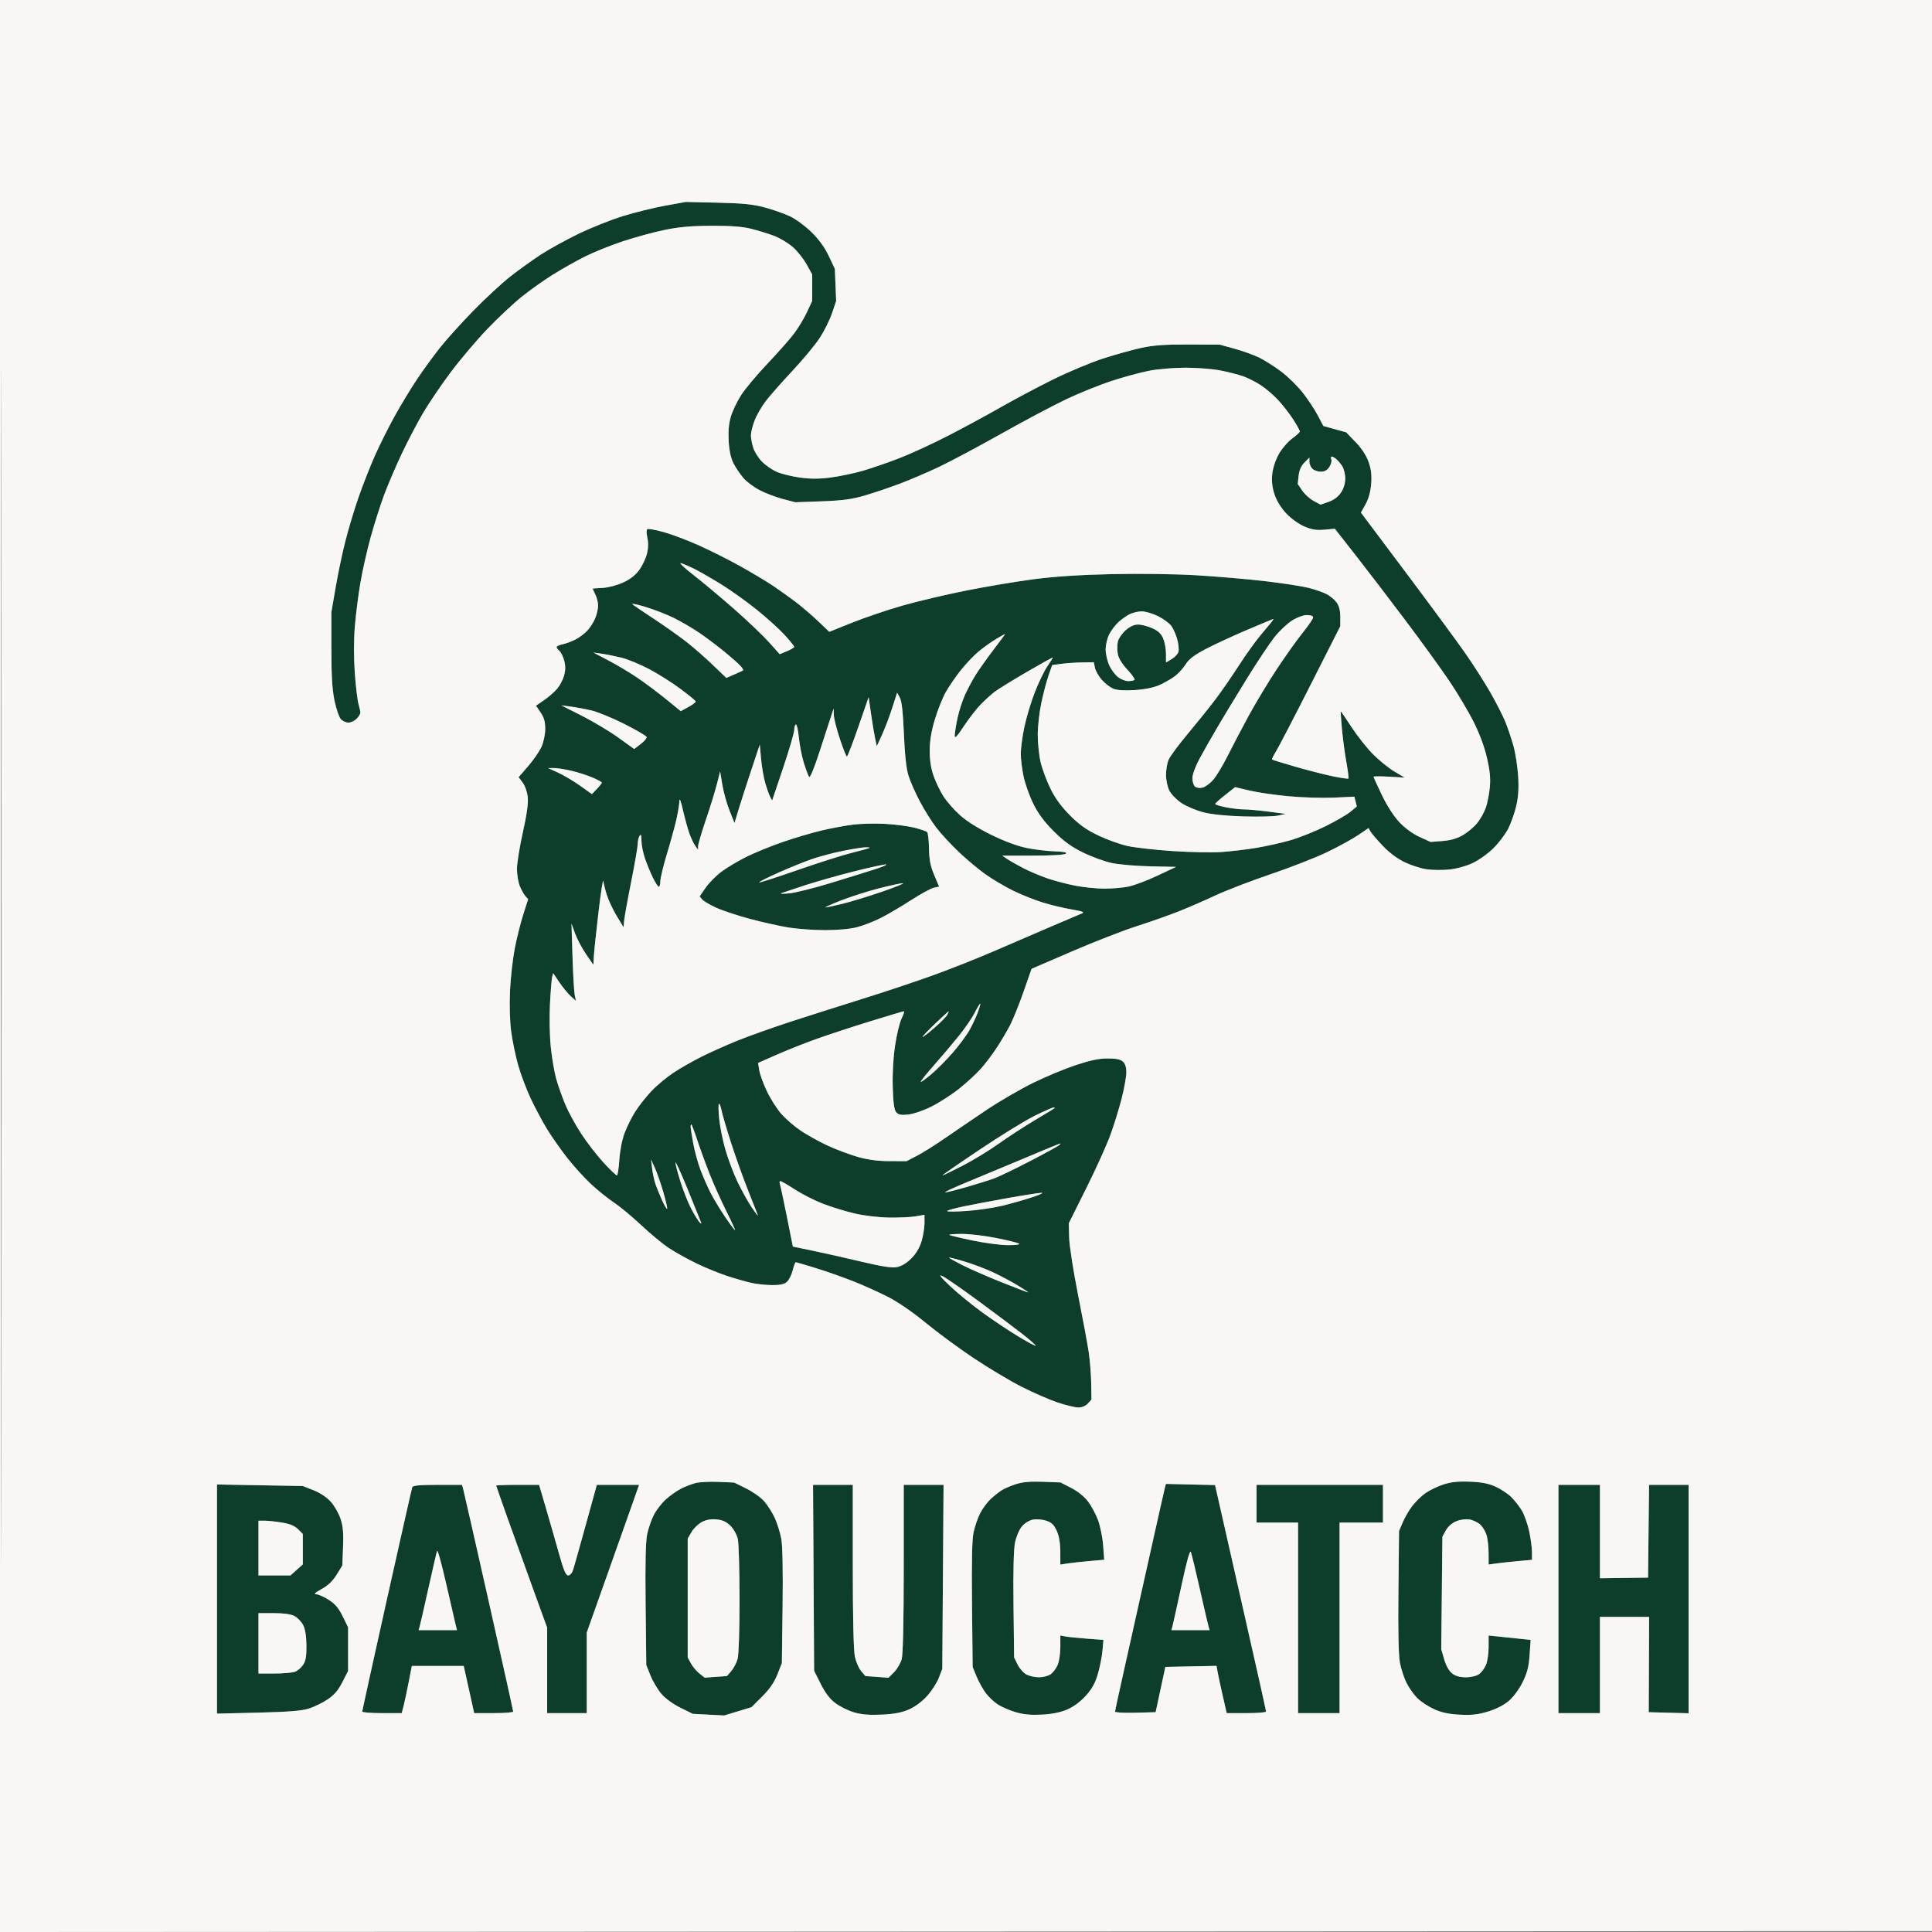
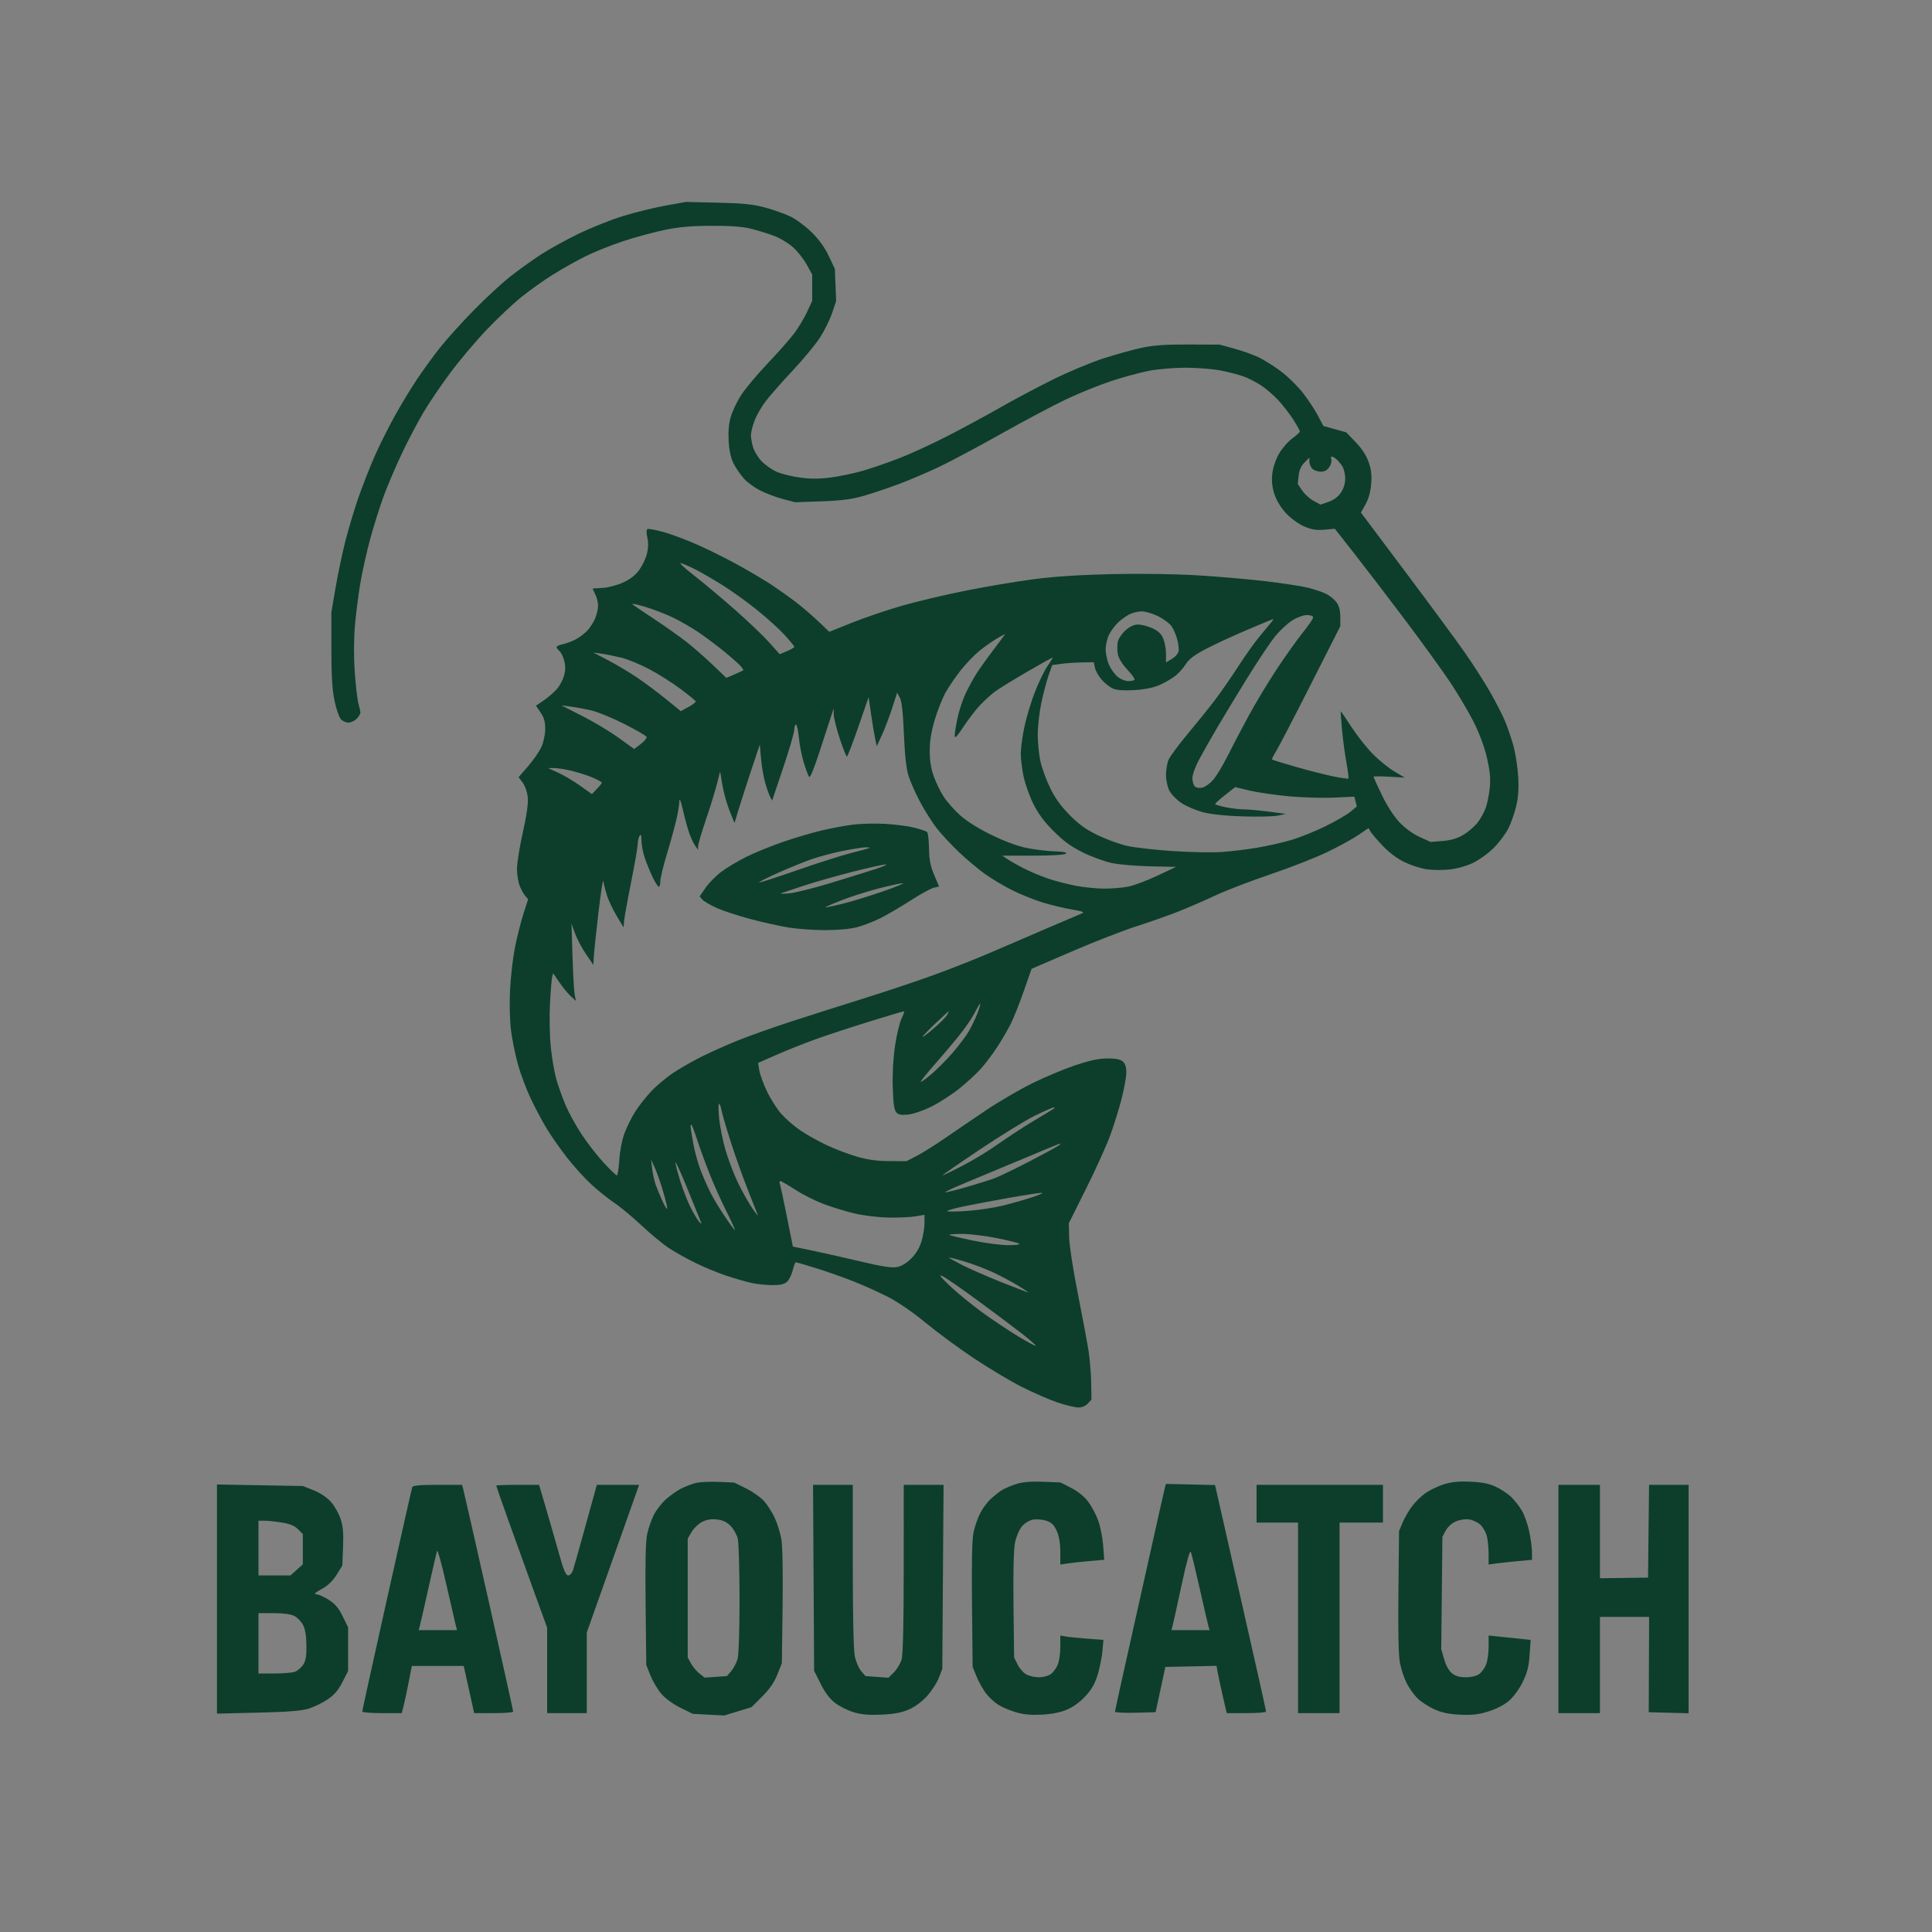
<svg xmlns="http://www.w3.org/2000/svg" width="1024" height="1024" viewBox="0 0 1024 1024" version="1.1">
  <rect x="0" y="0" width="1024" height="1024" fill="#808080" stroke="none" />
  <path d="M 352.500 109.017 C 346.450 110.109, 336.325 112.612, 330 114.579 C 323.675 116.546, 313.100 120.774, 306.500 123.975 C 299.900 127.177, 290.900 132.149, 286.500 135.026 C 282.100 137.903, 274.900 143.078, 270.500 146.526 C 266.100 149.974, 257.283 158.129, 250.907 164.648 C 244.531 171.166, 236.490 180.084, 233.038 184.465 C 229.587 188.845, 224.190 196.270, 221.045 200.965 C 217.900 205.659, 212.564 214.472, 209.188 220.549 C 205.811 226.626, 200.984 236.301, 198.460 242.049 C 195.935 247.797, 192.078 257.675, 189.887 264 C 187.696 270.325, 184.583 280.731, 182.969 287.125 C 181.354 293.519, 179.045 304.544, 177.836 311.625 L 175.639 324.500 175.640 344 C 175.641 358.324, 176.082 365.597, 177.301 371.400 C 178.214 375.744, 179.714 380.132, 180.635 381.150 C 181.556 382.167, 183.365 383, 184.655 383 C 185.945 383, 187.900 382.100, 189 381 C 190.100 379.900, 191 378.435, 191 377.743 C 191 377.052, 190.545 374.915, 189.989 372.993 C 189.433 371.072, 188.562 363.692, 188.054 356.593 C 187.484 348.635, 187.489 339.280, 188.066 332.195 C 188.582 325.876, 189.896 315.471, 190.987 309.075 C 192.079 302.678, 194.512 291.832, 196.395 284.972 C 198.278 278.113, 201.488 268, 203.527 262.500 C 205.567 257, 209.832 247.030, 213.005 240.344 C 216.177 233.658, 221.249 223.983, 224.276 218.844 C 227.302 213.705, 233.834 204.072, 238.790 197.438 C 243.747 190.804, 252.419 180.540, 258.063 174.629 C 263.707 168.717, 271.964 160.953, 276.412 157.376 C 280.861 153.798, 288.368 148.464, 293.097 145.523 C 297.825 142.583, 305.424 138.301, 309.984 136.008 C 314.544 133.715, 323.501 130.100, 329.888 127.974 C 336.274 125.848, 346.225 123.125, 352 121.924 C 359.849 120.291, 366.160 119.724, 377 119.677 C 387.250 119.633, 393.420 120.093, 398.050 121.247 C 401.653 122.144, 407.119 123.821, 410.197 124.973 C 413.276 126.124, 417.768 128.804, 420.181 130.928 C 422.593 133.052, 425.899 137.199, 427.527 140.145 L 430.486 145.500 430.480 152.500 L 430.474 159.500 427.693 165.468 C 426.163 168.751, 423.084 173.857, 420.850 176.815 C 418.617 179.773, 412.293 186.927, 406.797 192.713 C 401.302 198.499, 395.035 205.972, 392.872 209.320 C 390.708 212.667, 388.223 217.864, 387.350 220.868 C 386.267 224.594, 385.906 228.741, 386.215 233.915 C 386.520 239.016, 387.380 242.883, 388.840 245.722 C 390.035 248.044, 392.433 251.563, 394.169 253.540 C 395.906 255.518, 399.877 258.423, 402.993 259.997 C 406.110 261.570, 411.549 263.612, 415.080 264.534 L 421.500 266.211 435.500 265.709 C 446.308 265.321, 451.438 264.644, 458 262.741 C 462.675 261.384, 471 258.588, 476.500 256.527 C 482 254.466, 491.450 250.438, 497.500 247.576 C 503.550 244.714, 518.400 236.804, 530.500 229.999 C 542.600 223.194, 558.125 214.952, 565 211.684 C 571.875 208.417, 582.694 204.036, 589.042 201.949 C 595.390 199.863, 604.390 197.418, 609.042 196.517 C 613.774 195.600, 622.345 194.885, 628.500 194.894 C 634.550 194.902, 642.875 195.573, 647 196.384 C 651.125 197.195, 656.506 198.578, 658.957 199.458 C 661.409 200.338, 665.527 202.413, 668.109 204.070 C 670.691 205.727, 674.851 209.272, 677.354 211.948 C 679.857 214.624, 683.502 219.308, 685.453 222.358 C 687.404 225.408, 688.973 228.263, 688.939 228.702 C 688.905 229.141, 687.037 230.850, 684.788 232.500 C 682.538 234.150, 679.386 237.839, 677.782 240.697 C 676.020 243.839, 674.645 248.037, 674.307 251.311 C 673.916 255.098, 674.281 258.331, 675.521 262.063 C 676.618 265.365, 678.967 269.188, 681.683 272.092 C 684.213 274.797, 688.266 277.728, 691.250 279.012 C 695.265 280.739, 697.669 281.129, 701.963 280.747 L 707.500 280.254 718.500 294.287 C 724.550 302.005, 736.634 317.810, 745.353 329.410 C 754.072 341.009, 764.528 355.477, 768.588 361.561 C 772.649 367.645, 778.189 376.979, 780.901 382.305 C 783.965 388.324, 786.660 395.490, 788.022 401.244 C 789.632 408.043, 790.066 412.225, 789.660 417 C 789.355 420.575, 788.395 425.550, 787.525 428.056 C 786.656 430.562, 784.574 434.275, 782.898 436.307 C 781.223 438.339, 777.843 441.180, 775.387 442.619 C 772.328 444.412, 768.922 445.397, 764.578 445.746 L 758.236 446.255 752.368 443.570 C 748.758 441.918, 744.643 438.908, 741.673 435.747 C 738.729 432.613, 735.122 427.015, 732.423 421.393 C 729.990 416.324, 728 411.955, 728 411.683 C 728 411.411, 731.712 411.403, 736.250 411.664 L 744.500 412.138 739 408.873 C 735.975 407.077, 730.860 402.931, 727.633 399.659 C 724.406 396.387, 719.315 389.950, 716.320 385.355 C 713.325 380.760, 710.770 377, 710.644 377 C 710.517 377, 710.785 381.163, 711.239 386.250 C 711.693 391.337, 712.749 399.263, 713.586 403.863 C 714.422 408.463, 714.917 412.417, 714.684 412.649 C 714.452 412.881, 710.731 412.342, 706.416 411.451 C 702.101 410.560, 693.177 408.278, 686.584 406.380 C 679.991 404.483, 674.430 402.763, 674.226 402.559 C 674.022 402.356, 674.939 400.459, 676.263 398.344 C 677.587 396.230, 685.806 380.416, 694.527 363.202 L 710.385 331.904 710.385 326.948 C 710.385 323.565, 709.748 321.120, 708.378 319.246 C 707.274 317.736, 704.825 315.731, 702.935 314.790 C 701.046 313.850, 696.800 312.394, 693.500 311.554 C 690.200 310.714, 679.975 309.140, 670.778 308.055 C 661.580 306.971, 645.155 305.556, 634.278 304.911 C 622.802 304.230, 604.005 303.968, 589.500 304.287 C 572.683 304.656, 559.099 305.538, 548 306.982 C 538.925 308.163, 522.698 310.887, 511.941 313.036 C 501.183 315.185, 485.960 318.786, 478.110 321.038 C 470.261 323.290, 458.372 327.325, 451.690 330.004 L 439.541 334.876 433.520 329.146 C 430.209 325.995, 424.800 321.375, 421.500 318.880 C 418.200 316.385, 412.800 312.536, 409.500 310.327 C 406.200 308.118, 398.489 303.513, 392.365 300.095 C 386.240 296.676, 376.272 291.667, 370.213 288.964 C 364.154 286.260, 355.778 283.110, 351.600 281.964 C 347.422 280.818, 343.600 280.129, 343.107 280.434 C 342.578 280.761, 342.581 282.641, 343.114 285.014 C 343.709 287.660, 343.630 290.582, 342.885 293.541 C 342.262 296.017, 340.427 299.872, 338.807 302.108 C 336.834 304.832, 334.005 307.024, 330.239 308.748 C 327.121 310.176, 322.362 311.438, 319.558 311.581 C 316.776 311.723, 314.376 311.875, 314.224 311.920 C 314.073 311.964, 314.635 313.328, 315.474 314.950 C 316.313 316.573, 317 319.287, 317 320.982 C 317 322.677, 316.301 325.737, 315.447 327.782 C 314.593 329.827, 312.680 332.779, 311.197 334.342 C 309.714 335.904, 306.925 337.987, 305 338.970 C 303.075 339.952, 300.038 341.072, 298.250 341.457 C 296.462 341.843, 295 342.518, 295 342.957 C 295 343.396, 295.672 344.313, 296.493 344.994 C 297.314 345.675, 298.456 347.981, 299.031 350.116 C 299.763 352.835, 299.758 355.186, 299.012 357.955 C 298.427 360.130, 296.782 363.294, 295.359 364.986 C 293.935 366.678, 290.816 369.407, 288.428 371.050 L 284.086 374.037 286.543 377.658 C 288.372 380.353, 288.994 382.586, 288.978 386.390 C 288.966 389.305, 288.104 393.377, 286.973 395.870 C 285.883 398.273, 282.715 402.866, 279.934 406.077 L 274.877 411.914 277.079 414.893 C 278.358 416.622, 279.471 419.891, 279.734 422.686 C 280.034 425.879, 279.145 432.144, 277.093 441.289 C 275.392 448.873, 274 457.550, 274 460.571 C 274 463.592, 274.692 467.721, 275.538 469.746 C 276.384 471.770, 277.717 474.135, 278.500 475 L 279.923 476.573 277.376 484.536 C 275.975 488.916, 273.948 497, 272.871 502.500 C 271.795 508, 270.647 518.125, 270.322 525 C 269.969 532.453, 270.203 541.134, 270.902 546.500 C 271.546 551.450, 273.215 559.550, 274.610 564.500 C 276.005 569.450, 279.065 577.550, 281.410 582.500 C 283.755 587.450, 287.605 594.650, 289.965 598.500 C 292.326 602.350, 297.065 609.106, 300.498 613.513 C 303.930 617.920, 309.627 624.220, 313.157 627.513 C 316.687 630.806, 322.258 635.293, 325.537 637.484 C 328.817 639.676, 335.325 645.081, 340 649.495 C 344.675 653.909, 351.200 659.303, 354.500 661.482 C 357.800 663.660, 364.325 667.304, 369 669.579 C 373.675 671.854, 381.100 674.891, 385.500 676.326 C 389.900 677.762, 395.736 679.425, 398.469 680.022 C 401.201 680.618, 406.075 681.119, 409.300 681.134 C 413.529 681.155, 415.706 680.671, 417.113 679.397 C 418.186 678.427, 419.553 675.690, 420.151 673.316 C 420.748 670.942, 421.472 669, 421.758 669 C 422.044 669, 426.828 670.401, 432.389 672.114 C 437.950 673.827, 447 677.016, 452.500 679.201 C 458 681.386, 466.349 685.160, 471.054 687.587 C 476.004 690.140, 484.222 695.815, 490.554 701.051 C 496.574 706.028, 507.958 714.423, 515.851 719.706 C 523.744 724.989, 535.281 731.888, 541.489 735.036 C 547.697 738.185, 556.316 741.940, 560.642 743.381 C 564.967 744.821, 569.898 746, 571.598 746 C 573.472 746, 575.441 745.170, 576.595 743.894 L 578.500 741.788 578.359 733.144 C 578.281 728.390, 577.681 720.900, 577.024 716.500 C 576.367 712.100, 573.811 698.375, 571.344 686 C 568.829 673.385, 566.779 660.170, 566.679 655.920 L 566.500 648.340 575.686 629.920 C 580.739 619.789, 586.471 607.147, 588.424 601.827 C 590.377 596.507, 593.101 587.732, 594.478 582.327 C 595.855 576.922, 596.986 570.657, 596.991 568.405 C 596.997 565.699, 596.380 563.749, 595.171 562.655 C 593.877 561.484, 591.502 561, 587.048 561 C 582.508 561, 577.792 561.987, 570.127 564.541 C 564.282 566.488, 554.059 570.755, 547.408 574.023 C 540.758 577.290, 529.733 583.704, 522.908 588.276 C 516.084 592.847, 506.225 599.547, 501 603.164 C 495.775 606.781, 489.025 611.021, 486 612.586 L 480.500 615.431 471.500 615.419 C 465.197 615.411, 460.108 614.729, 454.518 613.143 C 450.128 611.898, 442.875 609.163, 438.399 607.066 C 433.924 604.969, 427.562 601.419, 424.261 599.177 C 420.960 596.936, 416.380 592.967, 414.084 590.358 C 411.787 587.748, 408.365 582.362, 406.479 578.387 C 404.593 574.413, 402.769 569.408, 402.427 567.266 L 401.804 563.372 411.641 559.041 C 417.051 556.659, 426.433 552.929, 432.489 550.753 C 438.545 548.577, 451.360 544.367, 460.966 541.398 C 470.573 538.429, 478.729 536, 479.091 536 C 479.453 536, 478.909 537.698, 477.882 539.774 C 476.855 541.849, 475.301 548.262, 474.429 554.024 C 473.444 560.530, 472.967 568.894, 473.171 576.097 C 473.407 584.404, 473.914 588.193, 474.961 589.454 C 476.102 590.828, 477.474 591.113, 481.224 590.752 C 483.949 590.491, 489.269 588.689, 493.522 586.587 C 497.644 584.549, 504.277 580.292, 508.261 577.126 C 512.245 573.960, 517.481 569.149, 519.896 566.435 C 522.311 563.721, 526.190 558.575, 528.514 555 C 530.839 551.425, 534.004 546.025, 535.548 543 C 537.092 539.975, 540.244 532.100, 542.553 525.500 L 546.751 513.500 568.125 504.278 C 579.881 499.206, 595.350 493.186, 602.500 490.900 C 609.650 488.615, 619.775 485.040, 625 482.956 C 630.225 480.872, 639 477.054, 644.500 474.472 C 650 471.890, 663.050 466.882, 673.500 463.344 C 683.950 459.805, 697.450 454.520, 703.500 451.598 C 709.550 448.677, 716.944 444.623, 719.930 442.590 L 725.360 438.893 726.361 440.696 C 726.911 441.688, 729.841 445.105, 732.871 448.290 C 736.349 451.945, 740.631 455.153, 744.487 456.994 C 747.846 458.597, 753.048 460.277, 756.047 460.727 C 759.046 461.177, 764.474 461.241, 768.108 460.869 C 772.043 460.466, 777.100 459.066, 780.608 457.408 C 783.849 455.876, 788.817 452.308, 791.649 449.478 C 794.481 446.648, 797.974 442.012, 799.411 439.175 C 800.849 436.339, 802.742 430.976, 803.619 427.259 C 804.755 422.440, 805.056 417.917, 804.664 411.500 C 804.362 406.550, 803.255 399.350, 802.204 395.500 C 801.153 391.650, 799.164 385.764, 797.786 382.420 C 796.407 379.076, 792.771 371.975, 789.707 366.639 C 786.643 361.304, 780.618 351.912, 776.318 345.769 C 772.018 339.626, 757.884 320.443, 744.909 303.141 L 721.319 271.682 723.779 267.279 C 725.379 264.417, 726.419 260.651, 726.750 256.521 C 727.128 251.819, 726.771 248.779, 725.380 244.833 C 724.162 241.377, 721.740 237.676, 718.500 234.318 L 713.500 229.137 707.450 227.460 L 701.401 225.784 698.534 220.308 C 696.957 217.296, 693.430 211.934, 690.696 208.392 C 687.961 204.851, 682.749 199.707, 679.112 196.961 C 675.475 194.216, 670.113 190.828, 667.197 189.431 C 664.280 188.034, 658.430 185.941, 654.197 184.780 L 646.500 182.668 630 182.599 C 617.571 182.547, 611.403 182.981, 605 184.358 C 600.325 185.363, 591.100 187.934, 584.500 190.072 C 577.900 192.209, 565.750 197.322, 557.500 201.435 C 549.250 205.547, 536.875 212.134, 530 216.072 C 523.125 220.010, 510.750 226.706, 502.500 230.952 C 494.250 235.198, 482.556 240.579, 476.514 242.909 C 470.472 245.239, 461.824 248.219, 457.295 249.531 C 452.767 250.844, 445.216 252.429, 440.515 253.055 C 434.372 253.872, 429.779 253.897, 424.178 253.143 C 419.893 252.567, 414.339 251.217, 411.835 250.144 C 409.332 249.071, 405.718 246.580, 403.804 244.610 C 401.891 242.640, 399.802 239.282, 399.162 237.148 C 398.523 235.014, 398 232.087, 398 230.645 C 398 229.202, 398.868 225.738, 399.928 222.947 C 400.989 220.155, 403.634 215.538, 405.807 212.686 C 407.979 209.834, 414.391 202.550, 420.056 196.500 C 425.721 190.450, 432.267 182.548, 434.603 178.941 C 436.939 175.333, 439.825 169.488, 441.016 165.953 L 443.181 159.525 442.836 151.013 L 442.490 142.500 439.252 135.653 C 437.097 131.095, 434.037 126.872, 430.101 123.020 C 426.849 119.838, 421.763 116.087, 418.798 114.684 C 415.834 113.282, 409.829 111.163, 405.454 109.976 C 399.194 108.277, 393.880 107.733, 380.500 107.424 L 363.500 107.030 352.500 109.017 M 705.641 243.508 C 705.960 244.337, 705.485 246.137, 704.587 247.508 C 703.467 249.218, 702.042 250, 700.048 250 C 698.450 250, 696.436 249.293, 695.571 248.429 C 694.707 247.564, 694 245.887, 694 244.701 L 694 242.545 691.390 245.155 C 689.636 246.909, 688.624 249.197, 688.302 252.132 L 687.823 256.500 690.193 260 C 691.496 261.925, 694.216 264.393, 696.237 265.484 L 699.912 267.469 704.173 265.984 C 706.929 265.025, 709.242 263.299, 710.717 261.102 C 712.177 258.929, 713 256.216, 713 253.575 C 713 251.303, 712.259 248.332, 711.354 246.973 C 710.448 245.613, 709.012 243.938, 708.163 243.250 C 707.313 242.563, 706.268 242, 705.840 242 C 705.413 242, 705.323 242.678, 705.641 243.508 M 367.500 304.720 C 372.450 308.564, 382.229 316.746, 389.231 322.903 C 396.234 329.060, 404.506 336.941, 407.615 340.417 L 413.268 346.737 417.124 345.119 C 419.245 344.228, 420.984 343.199, 420.990 342.831 C 420.995 342.462, 418.689 339.633, 415.865 336.542 C 413.040 333.452, 406.372 327.419, 401.046 323.134 C 395.720 318.850, 387.325 312.848, 382.391 309.796 C 377.457 306.744, 371.188 303.124, 368.460 301.753 C 365.732 300.381, 362.375 298.915, 361 298.495 C 359.625 298.074, 362.550 300.876, 367.500 304.720 M 335.500 320.547 C 336.600 321.344, 342 324.976, 347.500 328.618 C 353 332.261, 360.425 337.535, 364 340.339 C 367.575 343.143, 373.757 348.559, 377.738 352.376 L 384.976 359.315 389.238 357.461 C 391.582 356.441, 393.685 355.473, 393.911 355.310 C 394.136 355.146, 393.461 354.053, 392.411 352.881 C 391.360 351.709, 387.350 348.185, 383.500 345.051 C 379.650 341.916, 373.712 337.472, 370.304 335.175 C 366.897 332.879, 361.047 329.470, 357.304 327.600 C 353.562 325.731, 346.675 323.053, 342 321.650 C 336.644 320.043, 334.240 319.635, 335.500 320.547 M 598.500 325.659 C 596.850 326.527, 594.221 328.422, 592.658 329.869 C 591.096 331.316, 588.958 334.170, 587.908 336.210 C 586.859 338.251, 586.010 341.851, 586.022 344.210 C 586.034 346.570, 586.878 350.335, 587.896 352.579 C 588.915 354.822, 590.991 357.634, 592.509 358.829 C 594.027 360.023, 596.484 361, 597.968 361 C 599.452 361, 600.962 360.704, 601.323 360.343 C 601.685 359.982, 599.990 357.558, 597.557 354.957 C 594.808 352.018, 592.882 348.890, 592.470 346.692 C 592.105 344.748, 592.107 341.790, 592.474 340.120 C 592.840 338.450, 594.700 335.715, 596.605 334.042 C 598.951 331.982, 601.107 331.007, 603.285 331.022 C 605.053 331.034, 608.429 331.920, 610.788 332.990 C 613.873 334.390, 615.485 335.917, 616.538 338.436 C 617.342 340.361, 618 344.001, 618 346.524 L 618 351.113 621.041 349.317 C 622.714 348.329, 624.322 346.564, 624.616 345.394 C 624.909 344.225, 624.619 341.300, 623.971 338.893 C 623.323 336.487, 621.937 333.315, 620.890 331.845 C 619.843 330.375, 616.651 328.008, 613.797 326.586 C 610.943 325.164, 607.008 324.018, 605.054 324.040 C 603.099 324.062, 600.150 324.791, 598.500 325.659 M 684.759 328.938 C 682.212 330.553, 678.049 334.491, 675.510 337.688 C 672.971 340.884, 666.529 350.552, 661.196 359.170 C 655.863 367.789, 648.800 379.432, 645.500 385.043 C 642.200 390.654, 637.813 398.371, 635.750 402.192 C 633.572 406.226, 632 410.526, 632 412.447 C 632 414.266, 632.632 416.280, 633.404 416.921 C 634.202 417.582, 635.926 417.806, 637.394 417.437 C 638.815 417.081, 641.341 415.237, 643.007 413.340 C 644.672 411.443, 648.108 405.753, 650.642 400.695 C 653.176 395.638, 658.177 386.100, 661.755 379.500 C 665.333 372.900, 671.988 361.842, 676.543 354.926 C 681.099 348.010, 687.334 339.235, 690.400 335.426 C 693.466 331.617, 695.980 327.938, 695.987 327.250 C 695.995 326.500, 694.679 326, 692.696 326 C 690.758 326, 687.476 327.215, 684.759 328.938 M 661 333.852 C 653.575 337.004, 643.749 341.546, 639.164 343.947 C 633.034 347.157, 630.199 349.309, 628.452 352.077 C 627.145 354.147, 624.571 356.988, 622.733 358.390 C 620.894 359.793, 617.202 361.908, 614.527 363.091 C 611.391 364.478, 606.719 365.426, 601.373 365.760 C 595.867 366.103, 592.059 365.853, 590.037 365.015 C 588.361 364.321, 585.624 362.197, 583.954 360.295 C 582.284 358.393, 580.655 355.523, 580.334 353.918 L 579.750 351 573.625 351.088 C 570.256 351.136, 565.291 351.473, 562.592 351.838 L 557.684 352.500 555.763 358 C 554.707 361.025, 552.984 367.550, 551.935 372.500 C 550.885 377.450, 550.027 385.100, 550.028 389.500 C 550.029 393.900, 550.717 400.425, 551.557 404 C 552.397 407.575, 554.745 413.875, 556.774 418 C 559.308 423.150, 562.547 427.587, 567.110 432.162 C 572.077 437.141, 575.871 439.835, 582.128 442.822 C 586.733 445.021, 593.697 447.526, 597.604 448.388 C 601.511 449.251, 612.311 450.465, 621.604 451.085 C 630.897 451.705, 642.550 451.928, 647.500 451.580 C 652.450 451.233, 660.775 450.236, 666 449.364 C 671.225 448.493, 679.325 446.679, 684 445.332 C 688.675 443.986, 697 440.659, 702.500 437.938 C 708 435.217, 713.995 431.741, 715.823 430.212 L 719.147 427.432 718.496 424.840 L 717.845 422.248 707.074 422.758 C 701.149 423.039, 690.362 422.719, 683.101 422.047 C 675.841 421.375, 666.469 420.008, 662.274 419.008 L 654.648 417.191 649.380 421.346 C 646.482 423.630, 644.087 425.775, 644.056 426.112 C 644.025 426.449, 646.550 427.236, 649.667 427.862 C 652.784 428.488, 657.141 429, 659.349 429 C 661.558 429, 667.445 429.533, 672.432 430.184 L 681.500 431.368 677.500 432.261 C 675.300 432.753, 666.975 432.958, 659 432.719 C 649.592 432.436, 642.091 431.654, 637.639 430.492 C 633.866 429.507, 628.691 427.306, 626.139 425.601 C 623.588 423.895, 620.713 420.925, 619.752 419 C 618.790 417.075, 618.002 413.348, 618.002 410.718 C 618.001 408.088, 618.609 404.488, 619.354 402.718 C 620.099 400.948, 624.661 394.775, 629.493 389 C 634.325 383.225, 640.842 375.125, 643.975 371 C 647.108 366.875, 652.717 358.775, 656.439 353 C 660.162 347.225, 665.302 340.025, 667.862 337 C 670.423 333.975, 673.131 330.712, 673.881 329.750 C 674.631 328.788, 675.077 328.027, 674.872 328.061 C 674.668 328.095, 668.425 330.701, 661 333.852 M 528 338.675 C 525.525 340.137, 521.379 343.086, 518.786 345.229 C 516.193 347.372, 511.866 351.910, 509.169 355.313 C 506.473 358.716, 502.883 363.975, 501.191 367 C 499.500 370.025, 496.913 376.550, 495.443 381.500 C 493.581 387.769, 492.771 392.776, 492.773 398 C 492.774 403.102, 493.452 407.393, 494.892 411.419 C 496.056 414.675, 498.412 419.526, 500.128 422.199 C 501.844 424.873, 505.779 429.334, 508.874 432.112 C 512.378 435.259, 518.649 439.189, 525.500 442.531 C 532.458 445.927, 539.345 448.471, 544.244 449.457 C 548.504 450.314, 555.133 451.110, 558.976 451.226 C 563.779 451.370, 565.641 451.759, 564.931 452.468 C 564.305 453.093, 557.452 453.500, 547.555 453.500 L 531.213 453.500 533.857 455.302 C 535.310 456.293, 539.200 458.495, 542.500 460.195 C 545.800 461.895, 551.600 464.341, 555.390 465.631 C 559.179 466.921, 565.867 468.656, 570.250 469.488 C 574.634 470.320, 581.471 471, 585.444 471 C 589.416 471, 595.104 470.509, 598.083 469.908 C 601.062 469.307, 607.968 466.710, 613.429 464.136 L 623.359 459.457 609.929 459.180 C 602.543 459.028, 593.350 458.259, 589.500 457.471 C 585.650 456.683, 578.701 454.165, 574.058 451.875 C 567.750 448.765, 563.808 445.905, 558.463 440.560 C 553.404 435.501, 550.237 431.225, 547.642 425.954 C 545.625 421.854, 543.313 415.350, 542.504 411.500 C 541.696 407.650, 541.033 402.250, 541.031 399.500 C 541.028 396.750, 541.866 390.450, 542.893 385.500 C 543.919 380.550, 546.390 372.287, 548.384 367.139 C 550.377 361.990, 553.356 355.780, 555.004 353.339 C 556.652 350.897, 558 348.728, 558 348.519 C 558 348.309, 551.813 351.741, 544.250 356.144 C 536.688 360.546, 529.018 365.278, 527.206 366.659 C 525.394 368.040, 522.075 371.044, 519.831 373.335 C 517.586 375.626, 513.556 380.820, 510.875 384.878 C 507.169 390.487, 506.004 391.686, 506.017 389.878 C 506.027 388.570, 506.686 384.424, 507.483 380.665 C 508.279 376.906, 510.098 371.281, 511.523 368.165 C 512.949 365.049, 515.528 360.250, 517.254 357.500 C 518.981 354.750, 523.224 348.788, 526.684 344.250 C 530.144 339.712, 532.868 336.004, 532.738 336.009 C 532.607 336.015, 530.475 337.214, 528 338.675 M 322.395 349.998 C 326.737 352.273, 333.620 356.382, 337.689 359.127 C 341.758 361.873, 348.628 367.002, 352.956 370.525 L 360.825 376.930 364.904 374.715 C 367.147 373.497, 368.873 372.160, 368.739 371.744 C 368.605 371.328, 364.980 368.355, 360.682 365.136 C 356.385 361.918, 348.927 357.207, 344.109 354.667 C 339.292 352.127, 332.684 349.394, 329.425 348.593 C 326.166 347.793, 321.475 346.851, 319 346.500 L 314.500 345.861 322.395 349.998 M 472.864 375.303 C 471.414 379.812, 468.987 386.200, 467.471 389.500 L 464.715 395.500 463.850 391.500 C 463.375 389.300, 462.402 383.451, 461.689 378.501 L 460.392 369.503 454.946 385.246 C 451.951 393.904, 449.219 400.991, 448.876 400.994 C 448.533 400.997, 446.846 396.757, 445.126 391.572 C 443.407 386.387, 441.964 380.649, 441.921 378.822 L 441.842 375.500 440.528 379.500 C 439.806 381.700, 437.058 390.142, 434.422 398.259 C 431.401 407.561, 429.326 412.552, 428.810 411.759 C 428.360 411.067, 427.126 407.747, 426.069 404.383 C 425.012 401.019, 423.831 395.056, 423.444 391.133 C 423.058 387.210, 422.350 384, 421.871 384 C 421.392 384, 420.992 385.238, 420.983 386.750 C 420.974 388.262, 418.329 397.336, 415.105 406.913 L 409.244 424.325 408.229 422.413 C 407.670 421.361, 406.506 418.111, 405.643 415.191 C 404.779 412.271, 403.762 406.455, 403.383 402.268 L 402.693 394.654 398.223 408.077 C 395.765 415.460, 392.753 424.813, 391.528 428.862 L 389.303 436.225 386.664 429.635 C 385.214 426.010, 383.499 419.852, 382.855 415.949 L 381.683 408.854 379.949 415.677 C 378.996 419.430, 376.367 427.930, 374.108 434.567 C 371.848 441.204, 370 447.492, 370 448.540 L 370 450.445 368.468 448.258 C 367.626 447.055, 366.241 444.143, 365.392 441.786 C 364.542 439.428, 363.020 433.900, 362.008 429.500 C 360.819 424.328, 360.139 422.627, 360.084 424.688 C 360.038 426.441, 359.291 430.941, 358.424 434.688 C 357.557 438.435, 355.307 446.589, 353.424 452.808 C 351.541 459.028, 350 465.440, 350 467.058 C 350 468.676, 349.640 470, 349.199 470 C 348.759 470, 347.353 467.863, 346.074 465.250 C 344.796 462.637, 342.906 458.067, 341.875 455.093 C 340.844 452.120, 339.993 447.845, 339.985 445.593 C 339.973 442.582, 339.713 441.897, 339 443 C 338.467 443.825, 338.024 445.747, 338.015 447.272 C 338.007 448.796, 336.451 457.796, 334.557 467.272 C 332.664 476.747, 330.977 486.075, 330.807 488 L 330.500 491.500 326.876 485.500 C 324.883 482.200, 322.545 477.250, 321.680 474.500 C 320.816 471.750, 319.961 468.375, 319.779 467 C 319.598 465.625, 318.444 473.050, 317.215 483.500 C 315.987 493.950, 314.873 504.503, 314.741 506.952 L 314.500 511.403 310.608 505.737 C 308.468 502.621, 305.858 497.693, 304.807 494.786 L 302.897 489.500 303.446 507 C 303.747 516.625, 304.282 525.850, 304.634 527.500 L 305.274 530.500 302.520 528 C 301.005 526.625, 298.287 523.321, 296.480 520.657 L 293.194 515.814 292.673 517.657 C 292.387 518.671, 291.860 525.125, 291.503 532 C 291.135 539.087, 291.325 549.069, 291.941 555.052 C 292.539 560.855, 293.859 568.509, 294.874 572.060 C 295.890 575.611, 298.062 581.709, 299.701 585.611 C 301.341 589.513, 305.163 596.485, 308.195 601.103 C 311.226 605.721, 316.513 612.538, 319.942 616.250 C 323.371 619.962, 326.524 623, 326.948 623 C 327.371 623, 327.960 619.288, 328.255 614.750 C 328.574 609.847, 329.705 604.066, 331.045 600.500 C 332.284 597.200, 334.842 592.073, 336.729 589.106 C 338.616 586.139, 342.462 581.277, 345.275 578.303 C 348.088 575.328, 353.340 570.945, 356.945 568.562 C 360.550 566.179, 367.252 562.353, 371.838 560.059 C 376.424 557.766, 384.974 553.944, 390.838 551.568 C 396.702 549.191, 409.150 544.749, 418.500 541.697 C 427.850 538.645, 445.175 533.130, 457 529.440 C 468.825 525.751, 485.925 520.039, 495 516.748 C 504.075 513.457, 518.250 507.838, 526.500 504.263 C 534.750 500.687, 548.250 494.875, 556.500 491.347 C 564.750 487.819, 572.400 484.560, 573.500 484.106 C 575.005 483.484, 573.645 482.970, 568 482.026 C 563.875 481.336, 556.900 479.655, 552.500 478.291 C 548.100 476.927, 540.950 474.048, 536.610 471.893 C 532.271 469.739, 525.767 465.869, 522.158 463.293 C 518.549 460.718, 512.253 455.436, 508.166 451.556 C 504.080 447.675, 498.742 441.909, 496.304 438.743 C 493.867 435.577, 489.914 429.277, 487.521 424.743 C 485.128 420.209, 482.405 414.025, 481.472 411 C 480.347 407.358, 479.541 399.927, 479.085 389 C 478.612 377.646, 477.945 371.659, 476.948 369.803 L 475.500 367.107 472.864 375.303 M 308.500 379.429 C 314.550 382.492, 323.242 387.699, 327.816 391 L 336.131 397.002 339.600 394.356 C 341.509 392.900, 342.908 391.212, 342.710 390.605 C 342.512 389.997, 337.209 386.902, 330.925 383.727 C 324.641 380.552, 316.800 377.326, 313.500 376.557 C 310.200 375.789, 305.250 374.868, 302.500 374.510 L 297.500 373.859 308.500 379.429 M 295.865 409.552 C 298.815 410.892, 304.040 413.993, 307.475 416.445 L 313.720 420.901 316.360 418.146 C 317.812 416.631, 319 415.133, 319 414.818 C 319 414.504, 316.787 413.294, 314.082 412.131 C 311.377 410.967, 306.315 409.343, 302.832 408.522 C 299.350 407.701, 295.150 407.049, 293.500 407.072 L 290.500 407.115 295.865 409.552 M 452.230 437.055 C 448.231 437.547, 440.806 438.922, 435.730 440.109 C 430.653 441.296, 421.351 444.038, 415.058 446.204 C 408.764 448.369, 399.989 451.945, 395.558 454.151 C 391.126 456.357, 385.162 459.922, 382.304 462.073 C 379.446 464.224, 375.696 468.035, 373.972 470.541 L 370.836 475.098 372.168 476.718 C 372.901 477.609, 376.256 479.590, 379.625 481.122 C 382.993 482.653, 391.068 485.326, 397.567 487.060 C 404.067 488.795, 413.236 490.839, 417.942 491.603 C 422.649 492.367, 431.385 492.994, 437.356 492.996 C 443.992 492.999, 450.566 492.390, 454.269 491.430 C 457.601 490.567, 463.291 488.354, 466.913 486.512 C 470.536 484.670, 477.700 480.454, 482.833 477.143 C 487.967 473.831, 493.418 470.847, 494.947 470.512 L 497.728 469.901 495.120 463.700 C 493.127 458.962, 492.483 455.656, 492.389 449.683 C 492.321 445.383, 491.868 441.481, 491.383 441.010 C 490.897 440.540, 487.800 439.479, 484.500 438.653 C 481.200 437.827, 474.225 436.929, 469 436.656 C 463.775 436.383, 456.228 436.563, 452.230 437.055 M 446.500 451.041 C 441.550 452.042, 434.242 453.989, 430.261 455.367 C 426.279 456.746, 418.280 459.990, 412.484 462.577 C 406.689 465.164, 402.135 467.468, 402.364 467.698 C 402.594 467.927, 411.718 464.994, 422.641 461.180 C 433.563 457.365, 446.550 453.239, 451.500 452.010 C 456.450 450.781, 460.688 449.601, 460.917 449.388 C 461.146 449.175, 460.021 449.049, 458.417 449.110 C 456.813 449.170, 451.450 450.039, 446.500 451.041 M 452.500 461.905 C 444.250 463.981, 432.550 467.298, 426.500 469.275 C 420.450 471.251, 414.825 473.127, 414 473.442 C 413.175 473.758, 415.080 473.784, 418.233 473.501 C 421.385 473.218, 431.285 470.757, 440.233 468.031 C 449.180 465.306, 459.875 461.978, 464 460.637 C 468.125 459.296, 470.600 458.183, 469.500 458.164 C 468.400 458.145, 460.750 459.828, 452.500 461.905 M 465.500 470.948 C 459.450 472.519, 450.450 475.407, 445.500 477.365 C 440.550 479.324, 436.950 480.939, 437.500 480.956 C 438.050 480.972, 442.100 480.109, 446.500 479.036 C 450.900 477.964, 460.350 475.076, 467.500 472.620 C 474.650 470.163, 479.600 468.139, 478.500 468.122 C 477.400 468.105, 471.550 469.377, 465.500 470.948 M 516.562 536.878 C 515.203 539.560, 511.412 545.073, 508.140 549.128 C 504.867 553.182, 499.007 560.100, 495.119 564.500 C 491.230 568.900, 488.037 572.872, 488.024 573.327 C 488.011 573.782, 490.547 571.982, 493.661 569.327 C 496.774 566.672, 501.911 561.495, 505.076 557.823 C 508.241 554.151, 512.037 549.086, 513.513 546.568 C 514.989 544.050, 517.050 539.742, 518.094 536.995 C 519.138 534.248, 519.776 532, 519.513 532 C 519.249 532, 517.921 534.195, 516.562 536.878 M 495.750 542.466 C 492.038 545.994, 489 549.176, 489 549.539 C 489 549.901, 491.715 547.846, 495.033 544.971 C 498.351 542.097, 501.517 538.902, 502.068 537.872 C 502.619 536.843, 502.942 536.012, 502.785 536.026 C 502.628 536.041, 499.462 538.939, 495.750 542.466 M 381.154 592.750 C 381.569 597.013, 383.084 604.548, 384.521 609.495 C 385.957 614.441, 388.853 622.091, 390.956 626.495 C 393.058 630.898, 396.441 636.975, 398.473 640 C 400.505 643.025, 401.933 644.825, 401.646 644 C 401.359 643.175, 399.053 637.325, 396.521 631 C 393.990 624.675, 389.942 613.361, 387.525 605.858 C 385.108 598.355, 382.827 590.593, 382.454 588.608 C 382.082 586.624, 381.467 585, 381.089 585 C 380.710 585, 380.739 588.487, 381.154 592.750 M 548.427 591.383 C 543.517 593.794, 530.356 601.894, 519.181 609.383 C 508.005 616.873, 499.156 623, 499.516 623 C 499.876 623, 504.635 620.707, 510.091 617.904 C 515.547 615.102, 524.172 609.849, 529.256 606.231 C 534.340 602.614, 543 596.979, 548.500 593.709 C 554 590.439, 558.688 587.592, 558.917 587.382 C 559.146 587.172, 558.888 587, 558.344 587 C 557.800 587, 553.338 588.973, 548.427 591.383 M 366.035 597.250 C 366.054 597.938, 366.681 601.875, 367.428 606 C 368.175 610.125, 369.902 616.441, 371.267 620.035 C 372.632 623.630, 374.994 629.030, 376.515 632.035 C 378.037 635.041, 381.482 640.763, 384.172 644.750 C 386.861 648.737, 389.276 652, 389.540 652 C 389.803 652, 387.762 647.505, 385.005 642.011 C 382.248 636.517, 378.256 627.629, 376.133 622.261 C 374.011 616.892, 371.051 608.788, 369.555 604.250 C 368.059 599.712, 366.648 596, 366.418 596 C 366.188 596, 366.016 596.563, 366.035 597.250 M 556.500 608.227 C 553.750 609.363, 545.650 612.751, 538.500 615.756 C 531.350 618.761, 519.650 623.633, 512.500 626.582 C 505.350 629.532, 500.176 631.957, 501.002 631.972 C 501.828 631.988, 507.003 630.692, 512.502 629.094 C 518.001 627.496, 524.520 625.453, 526.988 624.554 C 529.456 623.656, 538.006 619.529, 545.988 615.382 C 553.970 611.236, 560.928 607.429, 561.450 606.922 C 561.972 606.415, 562.197 606.036, 561.950 606.081 C 561.702 606.125, 559.250 607.091, 556.500 608.227 M 345.661 619.500 C 346.004 622.250, 346.853 626.075, 347.548 628 C 348.242 629.925, 349.791 633.675, 350.989 636.333 C 352.187 638.991, 353.360 640.973, 353.596 640.737 C 353.832 640.502, 352.926 636.527, 351.584 631.904 C 350.241 627.282, 348.219 621.475, 347.090 619 L 345.037 614.500 345.661 619.500 M 358.009 616.198 C 358.004 617.132, 359.178 621.632, 360.617 626.198 C 362.057 630.764, 364.496 636.975, 366.037 640 C 367.578 643.025, 369.586 646.400, 370.501 647.500 C 371.435 648.624, 371.922 648.843, 371.613 648 C 371.310 647.175, 368.127 639.300, 364.540 630.500 C 360.953 621.700, 358.014 615.264, 358.009 616.198 M 413.320 627.392 C 413.614 628.157, 415.288 635.966, 417.041 644.744 L 420.228 660.705 430.864 662.920 C 436.714 664.139, 448.287 666.744, 456.581 668.711 C 467.550 671.311, 472.679 672.095, 475.387 671.587 C 477.778 671.139, 480.504 669.496, 483.001 666.999 C 485.548 664.452, 487.426 661.303, 488.445 657.874 C 489.300 654.993, 490 650.666, 490 648.257 L 490 643.877 485.250 644.689 C 482.637 645.135, 476.184 645.421, 470.910 645.325 C 465.330 645.224, 457.716 644.295, 452.702 643.104 C 447.963 641.979, 440.523 639.684, 436.169 638.005 C 431.815 636.326, 425.159 632.948, 421.377 630.498 C 417.594 628.047, 414.114 626.033, 413.643 626.021 C 413.172 626.010, 413.026 626.626, 413.320 627.392 M 534.173 634.992 C 525.743 636.493, 515.055 638.515, 510.423 639.487 C 505.790 640.460, 502 641.544, 502 641.898 C 502 642.252, 506.688 642.220, 512.418 641.828 C 518.147 641.435, 526.585 640.198, 531.168 639.077 C 535.750 637.957, 542.875 635.943, 547 634.602 C 551.125 633.260, 553.375 632.186, 552 632.214 C 550.625 632.242, 542.603 633.492, 534.173 634.992 M 503.183 654.516 C 503.466 654.800, 509.054 656.146, 515.599 657.508 C 522.145 658.870, 530.650 659.974, 534.500 659.962 C 538.834 659.948, 540.929 659.618, 540 659.095 C 539.175 658.631, 533.686 657.294, 527.802 656.125 C 521.918 654.956, 513.855 654, 509.885 654 C 505.915 654, 502.899 654.232, 503.183 654.516 M 503 666.568 C 503 666.792, 506.262 668.621, 510.250 670.632 C 514.237 672.644, 523.541 676.700, 530.924 679.645 C 538.307 682.590, 544.607 684.999, 544.924 684.997 C 545.241 684.996, 542.800 683.356, 539.500 681.352 C 536.200 679.348, 530.350 676.228, 526.500 674.419 C 522.650 672.609, 515.788 670.011, 511.250 668.645 C 506.712 667.279, 503 666.345, 503 666.568 M 503.458 681.545 C 507.284 685.191, 514.934 691.459, 520.458 695.474 C 525.981 699.488, 534.663 705.290, 539.750 708.365 C 544.837 711.441, 548.969 713.629, 548.932 713.229 C 548.894 712.828, 545.632 709.973, 541.682 706.884 C 537.732 703.795, 527.349 696.011, 518.609 689.587 C 509.870 683.162, 501.320 677.233, 499.609 676.411 C 497.287 675.294, 498.261 676.594, 503.458 681.545 M 368.734 786.024 C 366.663 786.547, 363.156 787.900, 360.939 789.031 C 358.723 790.162, 355.095 792.726, 352.877 794.730 C 350.659 796.734, 347.808 800.427, 346.542 802.937 C 345.275 805.446, 343.698 809.975, 343.036 813 C 342.192 816.856, 341.938 828.065, 342.185 850.500 L 342.537 882.500 344.776 888.079 C 346.008 891.148, 348.606 895.517, 350.550 897.787 C 352.637 900.226, 356.767 903.237, 360.637 905.142 L 367.191 908.369 375.517 908.806 L 383.843 909.243 391.078 907.045 L 398.312 904.848 403.994 899.166 C 407.946 895.214, 410.394 891.662, 412.038 887.493 L 414.401 881.500 414.787 851.441 C 415.029 832.508, 414.773 819.223, 414.093 815.547 C 413.500 812.338, 411.953 807.393, 410.656 804.560 C 409.359 801.727, 406.842 797.751, 405.063 795.725 C 403.284 793.699, 398.970 790.634, 395.476 788.914 L 389.124 785.786 380.812 785.430 C 376.240 785.234, 370.806 785.501, 368.734 786.024 M 538.603 786.579 C 535.910 787.441, 532.535 788.869, 531.103 789.753 C 529.672 790.637, 526.997 792.742, 525.161 794.430 C 523.324 796.119, 520.790 799.525, 519.530 802 C 518.270 804.475, 516.698 808.975, 516.037 812 C 515.193 815.862, 514.937 827.330, 515.178 850.500 L 515.522 883.500 517.620 888.632 C 518.774 891.455, 521.001 895.446, 522.570 897.502 C 524.138 899.558, 527.073 902.283, 529.092 903.558 C 531.110 904.832, 535.362 906.631, 538.540 907.555 C 542.652 908.750, 546.649 909.104, 552.409 908.783 C 557.844 908.480, 562.233 907.577, 565.779 906.030 C 569.067 904.597, 572.748 901.849, 575.536 898.749 C 578.837 895.077, 580.516 892.029, 581.930 887.135 C 582.985 883.486, 584.071 877.950, 584.343 874.833 L 584.838 869.166 576.169 868.524 C 571.401 868.171, 566.263 867.648, 564.750 867.362 L 562 866.841 562 872.953 C 562 876.314, 561.373 880.566, 560.606 882.401 C 559.839 884.237, 558.164 886.472, 556.883 887.369 C 555.603 888.266, 552.833 889, 550.728 889 C 548.623 889, 545.634 888.345, 544.085 887.544 C 542.537 886.743, 540.422 884.381, 539.385 882.294 L 537.500 878.500 537.179 850.748 C 536.969 832.569, 537.253 821.097, 538.002 817.488 C 538.634 814.448, 540.260 810.656, 541.633 809.024 C 543.084 807.300, 545.527 805.804, 547.495 805.435 C 549.351 805.087, 552.518 805.346, 554.533 806.011 C 557.354 806.942, 558.628 808.172, 560.076 811.360 C 561.322 814.103, 561.963 817.821, 561.978 822.378 L 562 829.256 565.750 828.674 C 567.813 828.354, 573.049 827.779, 577.387 827.396 L 585.273 826.699 584.680 819.002 C 584.353 814.769, 583.129 808.747, 581.959 805.620 C 580.789 802.494, 578.388 798.042, 576.623 795.728 C 574.696 793.201, 571.151 790.364, 567.748 788.623 L 562.083 785.726 552.791 785.369 C 546.251 785.117, 542.050 785.475, 538.603 786.579 M 764.856 786.855 C 761.752 787.880, 757.464 789.974, 755.328 791.510 C 753.192 793.045, 750.063 796.146, 748.374 798.401 C 746.686 800.655, 744.454 804.525, 743.414 807 L 741.523 811.500 741.189 843.500 C 740.963 865.106, 741.233 877.438, 742.020 881.467 C 742.661 884.748, 744.249 889.531, 745.548 892.095 C 746.847 894.659, 749.390 898.236, 751.199 900.045 C 753.008 901.854, 756.966 904.469, 759.994 905.857 C 763.989 907.688, 767.742 908.499, 773.671 908.812 C 780.016 909.146, 783.375 908.777, 788.695 907.161 C 793.013 905.850, 797.094 903.756, 799.731 901.498 C 802.184 899.399, 805.211 895.285, 807.046 891.559 C 809.474 886.626, 810.298 883.406, 810.724 877.190 L 811.274 869.178 805.637 868.589 C 802.537 868.265, 797.525 867.743, 794.500 867.428 L 789 866.856 789 872.960 C 789 876.317, 788.373 880.566, 787.606 882.401 C 786.839 884.237, 785.164 886.472, 783.883 887.369 C 782.542 888.308, 779.586 889, 776.912 889 C 773.735 889, 771.441 888.348, 769.644 886.934 C 768.012 885.651, 766.426 882.832, 765.454 879.489 L 763.890 874.109 764.195 844.305 L 764.500 814.500 766.316 811.171 C 767.403 809.179, 769.593 807.232, 771.769 806.323 C 773.932 805.419, 776.798 805.030, 778.846 805.362 C 780.738 805.670, 783.348 806.918, 784.645 808.136 C 785.942 809.355, 787.450 811.960, 787.996 813.926 C 788.542 815.892, 788.991 820.139, 788.994 823.364 L 789 829.227 793.250 828.645 C 795.587 828.324, 800.763 827.765, 804.750 827.402 L 812 826.742 811.983 822.621 C 811.973 820.354, 811.311 815.411, 810.511 811.636 C 809.711 807.861, 807.957 802.911, 806.614 800.636 C 805.270 798.361, 802.669 795.061, 800.835 793.301 C 799.001 791.542, 795.250 789.097, 792.500 787.868 C 788.912 786.265, 785.100 785.544, 779 785.313 C 772.704 785.076, 769.037 785.475, 764.856 786.855 M 617.534 788 C 617.293 788.825, 613.493 805.700, 609.090 825.500 C 604.686 845.300, 598.815 871.589, 596.042 883.920 C 593.269 896.252, 591 906.729, 591 907.204 C 591 907.679, 595.837 907.940, 601.750 907.784 L 612.500 907.500 615.079 895.500 L 617.657 883.500 631.212 883.223 L 644.767 882.945 645.467 886.723 C 645.852 888.800, 647.070 894.438, 648.173 899.250 L 650.179 908 660.590 908 C 666.315 908, 671 907.633, 671 907.184 C 671 906.735, 669.227 898.522, 667.059 888.934 C 664.892 879.345, 659.044 853.500, 654.064 831.500 C 649.084 809.500, 644.780 790.512, 644.500 789.306 L 643.990 787.111 630.981 786.806 L 617.972 786.500 617.534 788 M 115 847.536 L 115 908.261 136.750 907.737 C 152.768 907.351, 159.857 906.787, 163.651 905.597 C 166.484 904.708, 170.974 902.523, 173.628 900.741 C 177.155 898.373, 179.269 895.902, 181.478 891.571 L 184.500 885.641 184.500 874.071 L 184.500 862.500 181.628 856.650 C 179.481 852.279, 177.599 850.068, 174.182 847.900 C 171.667 846.305, 168.684 844.989, 167.554 844.977 C 166.171 844.961, 167.123 844.062, 170.466 842.227 C 173.866 840.359, 176.378 837.964, 178.435 834.628 L 181.439 829.755 181.832 819.974 C 182.131 812.531, 181.809 808.942, 180.487 804.960 C 179.531 802.082, 177.195 798.008, 175.297 795.907 C 173.196 793.581, 169.625 791.211, 166.172 789.852 L 160.500 787.618 137.750 787.214 L 115 786.810 115 847.536 M 218.493 788.250 C 218.248 788.938, 212.187 815.781, 205.024 847.903 C 197.861 880.024, 192 906.687, 192 907.153 C 192 907.619, 196.708 908, 202.461 908 L 212.923 908 213.896 904.250 C 214.431 902.188, 215.635 896.563, 216.571 891.750 L 218.274 883 232.028 883 L 245.783 883 247.286 889.750 C 248.112 893.462, 249.357 899.087, 250.053 902.250 L 251.318 908 261.659 908 C 267.347 908, 272 907.630, 272 907.177 C 272 906.725, 266.132 880.287, 258.959 848.427 C 251.787 816.567, 245.682 789.712, 245.392 788.750 L 244.865 787 231.901 787 C 222.434 787, 218.817 787.337, 218.493 788.250 M 263 787.401 C 263 787.621, 265.870 795.833, 269.378 805.651 C 272.886 815.468, 278.961 832.323, 282.878 843.106 L 290 862.712 290 885.356 L 290 908 300.500 908 L 311 908 311 886.633 L 311 865.266 320.896 837.383 C 326.338 822.047, 332.576 804.438, 334.758 798.250 L 338.724 787 327.529 787 L 316.334 787 310.599 807.750 C 307.446 819.163, 304.411 829.962, 303.855 831.750 C 303.242 833.721, 302.187 834.999, 301.172 834.997 C 299.892 834.995, 298.737 832.266, 296.246 823.353 C 294.456 816.950, 291.357 806.151, 289.360 799.356 L 285.727 787 274.363 787 C 268.114 787, 263 787.180, 263 787.401 M 431.214 836.276 L 431.500 885.551 435 892.526 C 437.424 897.355, 439.827 900.497, 442.816 902.741 C 445.190 904.524, 449.643 906.712, 452.711 907.604 C 456.715 908.768, 460.858 909.103, 467.394 908.791 C 473.996 908.476, 477.952 907.720, 481.779 906.043 C 485.013 904.625, 488.755 901.842, 491.437 898.858 C 493.846 896.180, 496.630 891.854, 497.625 889.244 L 499.434 884.500 499.770 835.750 L 500.105 787 489.553 787 L 479 787 478.994 831.250 C 478.991 860.068, 478.609 876.867, 477.900 879.421 C 477.301 881.578, 475.486 884.668, 473.865 886.288 L 470.919 889.235 464.809 888.793 L 458.698 888.351 456.444 885.729 C 455.204 884.288, 453.696 880.812, 453.094 878.005 C 452.398 874.758, 452 857.281, 452 829.951 L 452 787 441.464 787 L 430.928 787 431.214 836.276 M 666 797 L 666 807 677 807 L 688 807 688 857.500 L 688 908 699 908 L 710 908 710 857.500 L 710 807 721.500 807 L 733 807 733 797 L 733 787 699.500 787 L 666 787 666 797 M 826 847.500 L 826 908 837 908 L 848 908 848 882.500 L 848 857 861.031 857 L 874.062 857 873.963 882.250 L 873.864 907.500 884.432 907.784 L 895 908.068 895 847.534 L 895 787 884.517 787 L 874.035 787 873.767 811.584 L 873.500 836.167 860.750 836.334 L 847.999 836.500 848 811.750 L 848 787 837 787 L 826 787 826 847.500 M 372.034 806.695 C 370.128 807.688, 367.653 810.075, 366.534 812 L 364.500 815.500 364.500 847 L 364.500 878.500 366.230 881.662 C 367.182 883.401, 369.207 885.807, 370.730 887.009 L 373.500 889.195 379.401 888.773 L 385.302 888.351 387.604 885.674 C 388.871 884.201, 390.375 881.310, 390.948 879.248 C 391.557 877.054, 391.981 863.895, 391.971 847.500 C 391.961 832.100, 391.544 817.740, 391.045 815.588 C 390.546 813.436, 388.811 810.350, 387.190 808.729 C 385.080 806.618, 383.003 805.655, 379.872 805.336 C 376.884 805.032, 374.402 805.462, 372.034 806.695 M 137 820.500 L 137 835 145.484 835 L 153.968 835 157.234 832.082 L 160.500 829.164 160.500 821.105 L 160.500 813.045 157.959 810.504 C 156.178 808.724, 153.634 807.671, 149.459 806.987 C 146.181 806.451, 142.037 806.009, 140.250 806.006 L 137 806 137 820.500 M 231.664 822 C 231.374 822.825, 229.290 831.825, 227.032 842 C 224.774 852.175, 222.688 861.288, 222.396 862.250 L 221.865 864 232.041 864 L 242.217 864 241.513 861.250 C 241.126 859.737, 238.870 849.950, 236.500 839.500 C 234.130 829.050, 231.954 821.175, 231.664 822 M 626.146 840.631 C 623.798 851.559, 621.649 861.288, 621.371 862.250 L 620.865 864 631 864 L 641.135 864 640.587 862.250 C 640.286 861.288, 638.219 852.400, 635.995 842.500 C 633.770 832.600, 631.605 823.659, 631.182 822.631 C 630.666 821.374, 629.016 827.271, 626.146 840.631 M 137 871 L 137 887 145.435 887 C 150.074 887, 155.001 886.570, 156.383 886.045 C 157.765 885.519, 159.706 883.850, 160.698 882.335 C 162.058 880.257, 162.478 877.731, 162.412 872.041 C 162.353 867.082, 161.748 863.393, 160.645 861.267 C 159.721 859.489, 157.646 857.351, 156.033 856.517 C 154.123 855.530, 150.289 855, 145.050 855 L 137 855 137 871" stroke="none" fill="#0c3e2b" fill-rule="evenodd" />
-   <path d="M 0 512.001 L 0 1024.002 512.250 1023.751 L 1024.500 1023.500 1024.751 511.750 L 1025.002 0 512.501 0 L 0 0 0 512.001 M 0.496 512.500 C 0.496 794.100, 0.610 909.151, 0.750 768.168 C 0.890 627.186, 0.890 396.786, 0.750 256.168 C 0.610 115.551, 0.496 230.900, 0.496 512.500 M 352.500 109.017 C 346.450 110.109, 336.325 112.612, 330 114.579 C 323.675 116.546, 313.100 120.774, 306.500 123.975 C 299.900 127.177, 290.900 132.149, 286.500 135.026 C 282.100 137.903, 274.900 143.078, 270.500 146.526 C 266.100 149.974, 257.283 158.129, 250.907 164.648 C 244.531 171.166, 236.490 180.084, 233.038 184.465 C 229.587 188.845, 224.190 196.270, 221.045 200.965 C 217.900 205.659, 212.564 214.472, 209.188 220.549 C 205.811 226.626, 200.984 236.301, 198.460 242.049 C 195.935 247.797, 192.078 257.675, 189.887 264 C 187.696 270.325, 184.583 280.731, 182.969 287.125 C 181.354 293.519, 179.045 304.544, 177.836 311.625 L 175.639 324.500 175.640 344 C 175.641 358.324, 176.082 365.597, 177.301 371.400 C 178.214 375.744, 179.714 380.132, 180.635 381.150 C 181.556 382.167, 183.365 383, 184.655 383 C 185.945 383, 187.900 382.100, 189 381 C 190.100 379.900, 191 378.435, 191 377.743 C 191 377.052, 190.545 374.915, 189.989 372.993 C 189.433 371.072, 188.562 363.692, 188.054 356.593 C 187.484 348.635, 187.489 339.280, 188.066 332.195 C 188.582 325.876, 189.896 315.471, 190.987 309.075 C 192.079 302.678, 194.512 291.832, 196.395 284.972 C 198.278 278.113, 201.488 268, 203.527 262.500 C 205.567 257, 209.832 247.030, 213.005 240.344 C 216.177 233.658, 221.249 223.983, 224.276 218.844 C 227.302 213.705, 233.834 204.072, 238.790 197.438 C 243.747 190.804, 252.419 180.540, 258.063 174.629 C 263.707 168.717, 271.964 160.953, 276.412 157.376 C 280.861 153.798, 288.368 148.464, 293.097 145.523 C 297.825 142.583, 305.424 138.301, 309.984 136.008 C 314.544 133.715, 323.501 130.100, 329.888 127.974 C 336.274 125.848, 346.225 123.125, 352 121.924 C 359.849 120.291, 366.160 119.724, 377 119.677 C 387.250 119.633, 393.420 120.093, 398.050 121.247 C 401.653 122.144, 407.119 123.821, 410.197 124.973 C 413.276 126.124, 417.768 128.804, 420.181 130.928 C 422.593 133.052, 425.899 137.199, 427.527 140.145 L 430.486 145.500 430.480 152.500 L 430.474 159.500 427.693 165.468 C 426.163 168.751, 423.084 173.857, 420.850 176.815 C 418.617 179.773, 412.293 186.927, 406.797 192.713 C 401.302 198.499, 395.035 205.972, 392.872 209.320 C 390.708 212.667, 388.223 217.864, 387.350 220.868 C 386.267 224.594, 385.906 228.741, 386.215 233.915 C 386.520 239.016, 387.380 242.883, 388.840 245.722 C 390.035 248.044, 392.433 251.563, 394.169 253.540 C 395.906 255.518, 399.877 258.423, 402.993 259.997 C 406.110 261.570, 411.549 263.612, 415.080 264.534 L 421.500 266.211 435.500 265.709 C 446.308 265.321, 451.438 264.644, 458 262.741 C 462.675 261.384, 471 258.588, 476.500 256.527 C 482 254.466, 491.450 250.438, 497.500 247.576 C 503.550 244.714, 518.400 236.804, 530.500 229.999 C 542.600 223.194, 558.125 214.952, 565 211.684 C 571.875 208.417, 582.694 204.036, 589.042 201.949 C 595.390 199.863, 604.390 197.418, 609.042 196.517 C 613.774 195.600, 622.345 194.885, 628.500 194.894 C 634.550 194.902, 642.875 195.573, 647 196.384 C 651.125 197.195, 656.506 198.578, 658.957 199.458 C 661.409 200.338, 665.527 202.413, 668.109 204.070 C 670.691 205.727, 674.851 209.272, 677.354 211.948 C 679.857 214.624, 683.502 219.308, 685.453 222.358 C 687.404 225.408, 688.973 228.263, 688.939 228.702 C 688.905 229.141, 687.037 230.850, 684.788 232.500 C 682.538 234.150, 679.386 237.839, 677.782 240.697 C 676.020 243.839, 674.645 248.037, 674.307 251.311 C 673.916 255.098, 674.281 258.331, 675.521 262.063 C 676.618 265.365, 678.967 269.188, 681.683 272.092 C 684.213 274.797, 688.266 277.728, 691.250 279.012 C 695.265 280.739, 697.669 281.129, 701.963 280.747 L 707.500 280.254 718.500 294.287 C 724.550 302.005, 736.634 317.810, 745.353 329.410 C 754.072 341.009, 764.528 355.477, 768.588 361.561 C 772.649 367.645, 778.189 376.979, 780.901 382.305 C 783.965 388.324, 786.660 395.490, 788.022 401.244 C 789.632 408.043, 790.066 412.225, 789.660 417 C 789.355 420.575, 788.395 425.550, 787.525 428.056 C 786.656 430.562, 784.574 434.275, 782.898 436.307 C 781.223 438.339, 777.843 441.180, 775.387 442.619 C 772.328 444.412, 768.922 445.397, 764.578 445.746 L 758.236 446.255 752.368 443.570 C 748.758 441.918, 744.643 438.908, 741.673 435.747 C 738.729 432.613, 735.122 427.015, 732.423 421.393 C 729.990 416.324, 728 411.955, 728 411.683 C 728 411.411, 731.712 411.403, 736.250 411.664 L 744.500 412.138 739 408.873 C 735.975 407.077, 730.860 402.931, 727.633 399.659 C 724.406 396.387, 719.315 389.950, 716.320 385.355 C 713.325 380.760, 710.770 377, 710.644 377 C 710.517 377, 710.785 381.163, 711.239 386.250 C 711.693 391.337, 712.749 399.263, 713.586 403.863 C 714.422 408.463, 714.917 412.417, 714.684 412.649 C 714.452 412.881, 710.731 412.342, 706.416 411.451 C 702.101 410.560, 693.177 408.278, 686.584 406.380 C 679.991 404.483, 674.430 402.763, 674.226 402.559 C 674.022 402.356, 674.939 400.459, 676.263 398.344 C 677.587 396.230, 685.806 380.416, 694.527 363.202 L 710.385 331.904 710.385 326.948 C 710.385 323.565, 709.748 321.120, 708.378 319.246 C 707.274 317.736, 704.825 315.731, 702.935 314.790 C 701.046 313.850, 696.800 312.394, 693.500 311.554 C 690.200 310.714, 679.975 309.140, 670.778 308.055 C 661.580 306.971, 645.155 305.556, 634.278 304.911 C 622.802 304.230, 604.005 303.968, 589.500 304.287 C 572.683 304.656, 559.099 305.538, 548 306.982 C 538.925 308.163, 522.698 310.887, 511.941 313.036 C 501.183 315.185, 485.960 318.786, 478.110 321.038 C 470.261 323.290, 458.372 327.325, 451.690 330.004 L 439.541 334.876 433.520 329.146 C 430.209 325.995, 424.800 321.375, 421.500 318.880 C 418.200 316.385, 412.800 312.536, 409.500 310.327 C 406.200 308.118, 398.489 303.513, 392.365 300.095 C 386.240 296.676, 376.272 291.667, 370.213 288.964 C 364.154 286.260, 355.778 283.110, 351.600 281.964 C 347.422 280.818, 343.600 280.129, 343.107 280.434 C 342.578 280.761, 342.581 282.641, 343.114 285.014 C 343.709 287.660, 343.630 290.582, 342.885 293.541 C 342.262 296.017, 340.427 299.872, 338.807 302.108 C 336.834 304.832, 334.005 307.024, 330.239 308.748 C 327.121 310.176, 322.362 311.438, 319.558 311.581 C 316.776 311.723, 314.376 311.875, 314.224 311.920 C 314.073 311.964, 314.635 313.328, 315.474 314.950 C 316.313 316.573, 317 319.287, 317 320.982 C 317 322.677, 316.301 325.737, 315.447 327.782 C 314.593 329.827, 312.680 332.779, 311.197 334.342 C 309.714 335.904, 306.925 337.987, 305 338.970 C 303.075 339.952, 300.038 341.072, 298.250 341.457 C 296.462 341.843, 295 342.518, 295 342.957 C 295 343.396, 295.672 344.313, 296.493 344.994 C 297.314 345.675, 298.456 347.981, 299.031 350.116 C 299.763 352.835, 299.758 355.186, 299.012 357.955 C 298.427 360.130, 296.782 363.294, 295.359 364.986 C 293.935 366.678, 290.816 369.407, 288.428 371.050 L 284.086 374.037 286.543 377.658 C 288.372 380.353, 288.994 382.586, 288.978 386.390 C 288.966 389.305, 288.104 393.377, 286.973 395.870 C 285.883 398.273, 282.715 402.866, 279.934 406.077 L 274.877 411.914 277.079 414.893 C 278.358 416.622, 279.471 419.891, 279.734 422.686 C 280.034 425.879, 279.145 432.144, 277.093 441.289 C 275.392 448.873, 274 457.550, 274 460.571 C 274 463.592, 274.692 467.721, 275.538 469.746 C 276.384 471.770, 277.717 474.135, 278.500 475 L 279.923 476.573 277.376 484.536 C 275.975 488.916, 273.948 497, 272.871 502.500 C 271.795 508, 270.647 518.125, 270.322 525 C 269.969 532.453, 270.203 541.134, 270.902 546.500 C 271.546 551.450, 273.215 559.550, 274.610 564.500 C 276.005 569.450, 279.065 577.550, 281.410 582.500 C 283.755 587.450, 287.605 594.650, 289.965 598.500 C 292.326 602.350, 297.065 609.106, 300.498 613.513 C 303.930 617.920, 309.627 624.220, 313.157 627.513 C 316.687 630.806, 322.258 635.293, 325.537 637.484 C 328.817 639.676, 335.325 645.081, 340 649.495 C 344.675 653.909, 351.200 659.303, 354.500 661.482 C 357.800 663.660, 364.325 667.304, 369 669.579 C 373.675 671.854, 381.100 674.891, 385.500 676.326 C 389.900 677.762, 395.736 679.425, 398.469 680.022 C 401.201 680.618, 406.075 681.119, 409.300 681.134 C 413.529 681.155, 415.706 680.671, 417.113 679.397 C 418.186 678.427, 419.553 675.690, 420.151 673.316 C 420.748 670.942, 421.472 669, 421.758 669 C 422.044 669, 426.828 670.401, 432.389 672.114 C 437.950 673.827, 447 677.016, 452.500 679.201 C 458 681.386, 466.349 685.160, 471.054 687.587 C 476.004 690.140, 484.222 695.815, 490.554 701.051 C 496.574 706.028, 507.958 714.423, 515.851 719.706 C 523.744 724.989, 535.281 731.888, 541.489 735.036 C 547.697 738.185, 556.316 741.940, 560.642 743.381 C 564.967 744.821, 569.898 746, 571.598 746 C 573.472 746, 575.441 745.170, 576.595 743.894 L 578.500 741.788 578.359 733.144 C 578.281 728.390, 577.681 720.900, 577.024 716.500 C 576.367 712.100, 573.811 698.375, 571.344 686 C 568.829 673.385, 566.779 660.170, 566.679 655.920 L 566.500 648.340 575.686 629.920 C 580.739 619.789, 586.471 607.147, 588.424 601.827 C 590.377 596.507, 593.101 587.732, 594.478 582.327 C 595.855 576.922, 596.986 570.657, 596.991 568.405 C 596.997 565.699, 596.380 563.749, 595.171 562.655 C 593.877 561.484, 591.502 561, 587.048 561 C 582.508 561, 577.792 561.987, 570.127 564.541 C 564.282 566.488, 554.059 570.755, 547.408 574.023 C 540.758 577.290, 529.733 583.704, 522.908 588.276 C 516.084 592.847, 506.225 599.547, 501 603.164 C 495.775 606.781, 489.025 611.021, 486 612.586 L 480.500 615.431 471.500 615.419 C 465.197 615.411, 460.108 614.729, 454.518 613.143 C 450.128 611.898, 442.875 609.163, 438.399 607.066 C 433.924 604.969, 427.562 601.419, 424.261 599.177 C 420.960 596.936, 416.380 592.967, 414.084 590.358 C 411.787 587.748, 408.365 582.362, 406.479 578.387 C 404.593 574.413, 402.769 569.408, 402.427 567.266 L 401.804 563.372 411.641 559.041 C 417.051 556.659, 426.433 552.929, 432.489 550.753 C 438.545 548.577, 451.360 544.367, 460.966 541.398 C 470.573 538.429, 478.729 536, 479.091 536 C 479.453 536, 478.909 537.698, 477.882 539.774 C 476.855 541.849, 475.301 548.262, 474.429 554.024 C 473.444 560.530, 472.967 568.894, 473.171 576.097 C 473.407 584.404, 473.914 588.193, 474.961 589.454 C 476.102 590.828, 477.474 591.113, 481.224 590.752 C 483.949 590.491, 489.269 588.689, 493.522 586.587 C 497.644 584.549, 504.277 580.292, 508.261 577.126 C 512.245 573.960, 517.481 569.149, 519.896 566.435 C 522.311 563.721, 526.190 558.575, 528.514 555 C 530.839 551.425, 534.004 546.025, 535.548 543 C 537.092 539.975, 540.244 532.100, 542.553 525.500 L 546.751 513.500 568.125 504.278 C 579.881 499.206, 595.350 493.186, 602.500 490.900 C 609.650 488.615, 619.775 485.040, 625 482.956 C 630.225 480.872, 639 477.054, 644.500 474.472 C 650 471.890, 663.050 466.882, 673.500 463.344 C 683.950 459.805, 697.450 454.520, 703.500 451.598 C 709.550 448.677, 716.944 444.623, 719.930 442.590 L 725.360 438.893 726.361 440.696 C 726.911 441.688, 729.841 445.105, 732.871 448.290 C 736.349 451.945, 740.631 455.153, 744.487 456.994 C 747.846 458.597, 753.048 460.277, 756.047 460.727 C 759.046 461.177, 764.474 461.241, 768.108 460.869 C 772.043 460.466, 777.100 459.066, 780.608 457.408 C 783.849 455.876, 788.817 452.308, 791.649 449.478 C 794.481 446.648, 797.974 442.012, 799.411 439.175 C 800.849 436.339, 802.742 430.976, 803.619 427.259 C 804.755 422.440, 805.056 417.917, 804.664 411.500 C 804.362 406.550, 803.255 399.350, 802.204 395.500 C 801.153 391.650, 799.164 385.764, 797.786 382.420 C 796.407 379.076, 792.771 371.975, 789.707 366.639 C 786.643 361.304, 780.618 351.912, 776.318 345.769 C 772.018 339.626, 757.884 320.443, 744.909 303.141 L 721.319 271.682 723.779 267.279 C 725.379 264.417, 726.419 260.651, 726.750 256.521 C 727.128 251.819, 726.771 248.779, 725.380 244.833 C 724.162 241.377, 721.740 237.676, 718.500 234.318 L 713.500 229.137 707.450 227.460 L 701.401 225.784 698.534 220.308 C 696.957 217.296, 693.430 211.934, 690.696 208.392 C 687.961 204.851, 682.749 199.707, 679.112 196.961 C 675.475 194.216, 670.113 190.828, 667.197 189.431 C 664.280 188.034, 658.430 185.941, 654.197 184.780 L 646.500 182.668 630 182.599 C 617.571 182.547, 611.403 182.981, 605 184.358 C 600.325 185.363, 591.100 187.934, 584.500 190.072 C 577.900 192.209, 565.750 197.322, 557.500 201.435 C 549.250 205.547, 536.875 212.134, 530 216.072 C 523.125 220.010, 510.750 226.706, 502.500 230.952 C 494.250 235.198, 482.556 240.579, 476.514 242.909 C 470.472 245.239, 461.824 248.219, 457.295 249.531 C 452.767 250.844, 445.216 252.429, 440.515 253.055 C 434.372 253.872, 429.779 253.897, 424.178 253.143 C 419.893 252.567, 414.339 251.217, 411.835 250.144 C 409.332 249.071, 405.718 246.580, 403.804 244.610 C 401.891 242.640, 399.802 239.282, 399.162 237.148 C 398.523 235.014, 398 232.087, 398 230.645 C 398 229.202, 398.868 225.738, 399.928 222.947 C 400.989 220.155, 403.634 215.538, 405.807 212.686 C 407.979 209.834, 414.391 202.550, 420.056 196.500 C 425.721 190.450, 432.267 182.548, 434.603 178.941 C 436.939 175.333, 439.825 169.488, 441.016 165.953 L 443.181 159.525 442.836 151.013 L 442.490 142.500 439.252 135.653 C 437.097 131.095, 434.037 126.872, 430.101 123.020 C 426.849 119.838, 421.763 116.087, 418.798 114.684 C 415.834 113.282, 409.829 111.163, 405.454 109.976 C 399.194 108.277, 393.880 107.733, 380.500 107.424 L 363.500 107.030 352.500 109.017 M 705.641 243.508 C 705.960 244.337, 705.485 246.137, 704.587 247.508 C 703.467 249.218, 702.042 250, 700.048 250 C 698.450 250, 696.436 249.293, 695.571 248.429 C 694.707 247.564, 694 245.887, 694 244.701 L 694 242.545 691.390 245.155 C 689.636 246.909, 688.624 249.197, 688.302 252.132 L 687.823 256.500 690.193 260 C 691.496 261.925, 694.216 264.393, 696.237 265.484 L 699.912 267.469 704.173 265.984 C 706.929 265.025, 709.242 263.299, 710.717 261.102 C 712.177 258.929, 713 256.216, 713 253.575 C 713 251.303, 712.259 248.332, 711.354 246.973 C 710.448 245.613, 709.012 243.938, 708.163 243.250 C 707.313 242.563, 706.268 242, 705.840 242 C 705.413 242, 705.323 242.678, 705.641 243.508 M 367.500 304.720 C 372.450 308.564, 382.229 316.746, 389.231 322.903 C 396.234 329.060, 404.506 336.941, 407.615 340.417 L 413.268 346.737 417.124 345.119 C 419.245 344.228, 420.984 343.199, 420.990 342.831 C 420.995 342.462, 418.689 339.633, 415.865 336.542 C 413.040 333.452, 406.372 327.419, 401.046 323.134 C 395.720 318.850, 387.325 312.848, 382.391 309.796 C 377.457 306.744, 371.188 303.124, 368.460 301.753 C 365.732 300.381, 362.375 298.915, 361 298.495 C 359.625 298.074, 362.550 300.876, 367.500 304.720 M 335.500 320.547 C 336.600 321.344, 342 324.976, 347.500 328.618 C 353 332.261, 360.425 337.535, 364 340.339 C 367.575 343.143, 373.757 348.559, 377.738 352.376 L 384.976 359.315 389.238 357.461 C 391.582 356.441, 393.685 355.473, 393.911 355.310 C 394.136 355.146, 393.461 354.053, 392.411 352.881 C 391.360 351.709, 387.350 348.185, 383.500 345.051 C 379.650 341.916, 373.712 337.472, 370.304 335.175 C 366.897 332.879, 361.047 329.470, 357.304 327.600 C 353.562 325.731, 346.675 323.053, 342 321.650 C 336.644 320.043, 334.240 319.635, 335.500 320.547 M 598.500 325.659 C 596.850 326.527, 594.221 328.422, 592.658 329.869 C 591.096 331.316, 588.958 334.170, 587.908 336.210 C 586.859 338.251, 586.010 341.851, 586.022 344.210 C 586.034 346.570, 586.878 350.335, 587.896 352.579 C 588.915 354.822, 590.991 357.634, 592.509 358.829 C 594.027 360.023, 596.484 361, 597.968 361 C 599.452 361, 600.962 360.704, 601.323 360.343 C 601.685 359.982, 599.990 357.558, 597.557 354.957 C 594.808 352.018, 592.882 348.890, 592.470 346.692 C 592.105 344.748, 592.107 341.790, 592.474 340.120 C 592.840 338.450, 594.700 335.715, 596.605 334.042 C 598.951 331.982, 601.107 331.007, 603.285 331.022 C 605.053 331.034, 608.429 331.920, 610.788 332.990 C 613.873 334.390, 615.485 335.917, 616.538 338.436 C 617.342 340.361, 618 344.001, 618 346.524 L 618 351.113 621.041 349.317 C 622.714 348.329, 624.322 346.564, 624.616 345.394 C 624.909 344.225, 624.619 341.300, 623.971 338.893 C 623.323 336.487, 621.937 333.315, 620.890 331.845 C 619.843 330.375, 616.651 328.008, 613.797 326.586 C 610.943 325.164, 607.008 324.018, 605.054 324.040 C 603.099 324.062, 600.150 324.791, 598.500 325.659 M 684.759 328.938 C 682.212 330.553, 678.049 334.491, 675.510 337.688 C 672.971 340.884, 666.529 350.552, 661.196 359.170 C 655.863 367.789, 648.800 379.432, 645.500 385.043 C 642.200 390.654, 637.813 398.371, 635.750 402.192 C 633.572 406.226, 632 410.526, 632 412.447 C 632 414.266, 632.632 416.280, 633.404 416.921 C 634.202 417.582, 635.926 417.806, 637.394 417.437 C 638.815 417.081, 641.341 415.237, 643.007 413.340 C 644.672 411.443, 648.108 405.753, 650.642 400.695 C 653.176 395.638, 658.177 386.100, 661.755 379.500 C 665.333 372.900, 671.988 361.842, 676.543 354.926 C 681.099 348.010, 687.334 339.235, 690.400 335.426 C 693.466 331.617, 695.980 327.938, 695.987 327.250 C 695.995 326.500, 694.679 326, 692.696 326 C 690.758 326, 687.476 327.215, 684.759 328.938 M 661 333.852 C 653.575 337.004, 643.749 341.546, 639.164 343.947 C 633.034 347.157, 630.199 349.309, 628.452 352.077 C 627.145 354.147, 624.571 356.988, 622.733 358.390 C 620.894 359.793, 617.202 361.908, 614.527 363.091 C 611.391 364.478, 606.719 365.426, 601.373 365.760 C 595.867 366.103, 592.059 365.853, 590.037 365.015 C 588.361 364.321, 585.624 362.197, 583.954 360.295 C 582.284 358.393, 580.655 355.523, 580.334 353.918 L 579.750 351 573.625 351.088 C 570.256 351.136, 565.291 351.473, 562.592 351.838 L 557.684 352.500 555.763 358 C 554.707 361.025, 552.984 367.550, 551.935 372.500 C 550.885 377.450, 550.027 385.100, 550.028 389.500 C 550.029 393.900, 550.717 400.425, 551.557 404 C 552.397 407.575, 554.745 413.875, 556.774 418 C 559.308 423.150, 562.547 427.587, 567.110 432.162 C 572.077 437.141, 575.871 439.835, 582.128 442.822 C 586.733 445.021, 593.697 447.526, 597.604 448.388 C 601.511 449.251, 612.311 450.465, 621.604 451.085 C 630.897 451.705, 642.550 451.928, 647.500 451.580 C 652.450 451.233, 660.775 450.236, 666 449.364 C 671.225 448.493, 679.325 446.679, 684 445.332 C 688.675 443.986, 697 440.659, 702.500 437.938 C 708 435.217, 713.995 431.741, 715.823 430.212 L 719.147 427.432 718.496 424.840 L 717.845 422.248 707.074 422.758 C 701.149 423.039, 690.362 422.719, 683.101 422.047 C 675.841 421.375, 666.469 420.008, 662.274 419.008 L 654.648 417.191 649.380 421.346 C 646.482 423.630, 644.087 425.775, 644.056 426.112 C 644.025 426.449, 646.550 427.236, 649.667 427.862 C 652.784 428.488, 657.141 429, 659.349 429 C 661.558 429, 667.445 429.533, 672.432 430.184 L 681.500 431.368 677.500 432.261 C 675.300 432.753, 666.975 432.958, 659 432.719 C 649.592 432.436, 642.091 431.654, 637.639 430.492 C 633.866 429.507, 628.691 427.306, 626.139 425.601 C 623.588 423.895, 620.713 420.925, 619.752 419 C 618.790 417.075, 618.002 413.348, 618.002 410.718 C 618.001 408.088, 618.609 404.488, 619.354 402.718 C 620.099 400.948, 624.661 394.775, 629.493 389 C 634.325 383.225, 640.842 375.125, 643.975 371 C 647.108 366.875, 652.717 358.775, 656.439 353 C 660.162 347.225, 665.302 340.025, 667.862 337 C 670.423 333.975, 673.131 330.712, 673.881 329.750 C 674.631 328.788, 675.077 328.027, 674.872 328.061 C 674.668 328.095, 668.425 330.701, 661 333.852 M 528 338.675 C 525.525 340.137, 521.379 343.086, 518.786 345.229 C 516.193 347.372, 511.866 351.910, 509.169 355.313 C 506.473 358.716, 502.883 363.975, 501.191 367 C 499.500 370.025, 496.913 376.550, 495.443 381.500 C 493.581 387.769, 492.771 392.776, 492.773 398 C 492.774 403.102, 493.452 407.393, 494.892 411.419 C 496.056 414.675, 498.412 419.526, 500.128 422.199 C 501.844 424.873, 505.779 429.334, 508.874 432.112 C 512.378 435.259, 518.649 439.189, 525.500 442.531 C 532.458 445.927, 539.345 448.471, 544.244 449.457 C 548.504 450.314, 555.133 451.110, 558.976 451.226 C 563.779 451.370, 565.641 451.759, 564.931 452.468 C 564.305 453.093, 557.452 453.500, 547.555 453.500 L 531.213 453.500 533.857 455.302 C 535.310 456.293, 539.200 458.495, 542.500 460.195 C 545.800 461.895, 551.600 464.341, 555.390 465.631 C 559.179 466.921, 565.867 468.656, 570.250 469.488 C 574.634 470.320, 581.471 471, 585.444 471 C 589.416 471, 595.104 470.509, 598.083 469.908 C 601.062 469.307, 607.968 466.710, 613.429 464.136 L 623.359 459.457 609.929 459.180 C 602.543 459.028, 593.350 458.259, 589.500 457.471 C 585.650 456.683, 578.701 454.165, 574.058 451.875 C 567.750 448.765, 563.808 445.905, 558.463 440.560 C 553.404 435.501, 550.237 431.225, 547.642 425.954 C 545.625 421.854, 543.313 415.350, 542.504 411.500 C 541.696 407.650, 541.033 402.250, 541.031 399.500 C 541.028 396.750, 541.866 390.450, 542.893 385.500 C 543.919 380.550, 546.390 372.287, 548.384 367.139 C 550.377 361.990, 553.356 355.780, 555.004 353.339 C 556.652 350.897, 558 348.728, 558 348.519 C 558 348.309, 551.813 351.741, 544.250 356.144 C 536.688 360.546, 529.018 365.278, 527.206 366.659 C 525.394 368.040, 522.075 371.044, 519.831 373.335 C 517.586 375.626, 513.556 380.820, 510.875 384.878 C 507.169 390.487, 506.004 391.686, 506.017 389.878 C 506.027 388.570, 506.686 384.424, 507.483 380.665 C 508.279 376.906, 510.098 371.281, 511.523 368.165 C 512.949 365.049, 515.528 360.250, 517.254 357.500 C 518.981 354.750, 523.224 348.788, 526.684 344.250 C 530.144 339.712, 532.868 336.004, 532.738 336.009 C 532.607 336.015, 530.475 337.214, 528 338.675 M 322.395 349.998 C 326.737 352.273, 333.620 356.382, 337.689 359.127 C 341.758 361.873, 348.628 367.002, 352.956 370.525 L 360.825 376.930 364.904 374.715 C 367.147 373.497, 368.873 372.160, 368.739 371.744 C 368.605 371.328, 364.980 368.355, 360.682 365.136 C 356.385 361.918, 348.927 357.207, 344.109 354.667 C 339.292 352.127, 332.684 349.394, 329.425 348.593 C 326.166 347.793, 321.475 346.851, 319 346.500 L 314.500 345.861 322.395 349.998 M 472.864 375.303 C 471.414 379.812, 468.987 386.200, 467.471 389.500 L 464.715 395.500 463.850 391.500 C 463.375 389.300, 462.402 383.451, 461.689 378.501 L 460.392 369.503 454.946 385.246 C 451.951 393.904, 449.219 400.991, 448.876 400.994 C 448.533 400.997, 446.846 396.757, 445.126 391.572 C 443.407 386.387, 441.964 380.649, 441.921 378.822 L 441.842 375.500 440.528 379.500 C 439.806 381.700, 437.058 390.142, 434.422 398.259 C 431.401 407.561, 429.326 412.552, 428.810 411.759 C 428.360 411.067, 427.126 407.747, 426.069 404.383 C 425.012 401.019, 423.831 395.056, 423.444 391.133 C 423.058 387.210, 422.350 384, 421.871 384 C 421.392 384, 420.992 385.238, 420.983 386.750 C 420.974 388.262, 418.329 397.336, 415.105 406.913 L 409.244 424.325 408.229 422.413 C 407.670 421.361, 406.506 418.111, 405.643 415.191 C 404.779 412.271, 403.762 406.455, 403.383 402.268 L 402.693 394.654 398.223 408.077 C 395.765 415.460, 392.753 424.813, 391.528 428.862 L 389.303 436.225 386.664 429.635 C 385.214 426.010, 383.499 419.852, 382.855 415.949 L 381.683 408.854 379.949 415.677 C 378.996 419.430, 376.367 427.930, 374.108 434.567 C 371.848 441.204, 370 447.492, 370 448.540 L 370 450.445 368.468 448.258 C 367.626 447.055, 366.241 444.143, 365.392 441.786 C 364.542 439.428, 363.020 433.900, 362.008 429.500 C 360.819 424.328, 360.139 422.627, 360.084 424.688 C 360.038 426.441, 359.291 430.941, 358.424 434.688 C 357.557 438.435, 355.307 446.589, 353.424 452.808 C 351.541 459.028, 350 465.440, 350 467.058 C 350 468.676, 349.640 470, 349.199 470 C 348.759 470, 347.353 467.863, 346.074 465.250 C 344.796 462.637, 342.906 458.067, 341.875 455.093 C 340.844 452.120, 339.993 447.845, 339.985 445.593 C 339.973 442.582, 339.713 441.897, 339 443 C 338.467 443.825, 338.024 445.747, 338.015 447.272 C 338.007 448.796, 336.451 457.796, 334.557 467.272 C 332.664 476.747, 330.977 486.075, 330.807 488 L 330.500 491.500 326.876 485.500 C 324.883 482.200, 322.545 477.250, 321.680 474.500 C 320.816 471.750, 319.961 468.375, 319.779 467 C 319.598 465.625, 318.444 473.050, 317.215 483.500 C 315.987 493.950, 314.873 504.503, 314.741 506.952 L 314.500 511.403 310.608 505.737 C 308.468 502.621, 305.858 497.693, 304.807 494.786 L 302.897 489.500 303.446 507 C 303.747 516.625, 304.282 525.850, 304.634 527.500 L 305.274 530.500 302.520 528 C 301.005 526.625, 298.287 523.321, 296.480 520.657 L 293.194 515.814 292.673 517.657 C 292.387 518.671, 291.860 525.125, 291.503 532 C 291.135 539.087, 291.325 549.069, 291.941 555.052 C 292.539 560.855, 293.859 568.509, 294.874 572.060 C 295.890 575.611, 298.062 581.709, 299.701 585.611 C 301.341 589.513, 305.163 596.485, 308.195 601.103 C 311.226 605.721, 316.513 612.538, 319.942 616.250 C 323.371 619.962, 326.524 623, 326.948 623 C 327.371 623, 327.960 619.288, 328.255 614.750 C 328.574 609.847, 329.705 604.066, 331.045 600.500 C 332.284 597.200, 334.842 592.073, 336.729 589.106 C 338.616 586.139, 342.462 581.277, 345.275 578.303 C 348.088 575.328, 353.340 570.945, 356.945 568.562 C 360.550 566.179, 367.252 562.353, 371.838 560.059 C 376.424 557.766, 384.974 553.944, 390.838 551.568 C 396.702 549.191, 409.150 544.749, 418.500 541.697 C 427.850 538.645, 445.175 533.130, 457 529.440 C 468.825 525.751, 485.925 520.039, 495 516.748 C 504.075 513.457, 518.250 507.838, 526.500 504.263 C 534.750 500.687, 548.250 494.875, 556.500 491.347 C 564.750 487.819, 572.400 484.560, 573.500 484.106 C 575.005 483.484, 573.645 482.970, 568 482.026 C 563.875 481.336, 556.900 479.655, 552.500 478.291 C 548.100 476.927, 540.950 474.048, 536.610 471.893 C 532.271 469.739, 525.767 465.869, 522.158 463.293 C 518.549 460.718, 512.253 455.436, 508.166 451.556 C 504.080 447.675, 498.742 441.909, 496.304 438.743 C 493.867 435.577, 489.914 429.277, 487.521 424.743 C 485.128 420.209, 482.405 414.025, 481.472 411 C 480.347 407.358, 479.541 399.927, 479.085 389 C 478.612 377.646, 477.945 371.659, 476.948 369.803 L 475.500 367.107 472.864 375.303 M 308.500 379.429 C 314.550 382.492, 323.242 387.699, 327.816 391 L 336.131 397.002 339.600 394.356 C 341.509 392.900, 342.908 391.212, 342.710 390.605 C 342.512 389.997, 337.209 386.902, 330.925 383.727 C 324.641 380.552, 316.800 377.326, 313.500 376.557 C 310.200 375.789, 305.250 374.868, 302.500 374.510 L 297.500 373.859 308.500 379.429 M 295.865 409.552 C 298.815 410.892, 304.040 413.993, 307.475 416.445 L 313.720 420.901 316.360 418.146 C 317.812 416.631, 319 415.133, 319 414.818 C 319 414.504, 316.787 413.294, 314.082 412.131 C 311.377 410.967, 306.315 409.343, 302.832 408.522 C 299.350 407.701, 295.150 407.049, 293.500 407.072 L 290.500 407.115 295.865 409.552 M 452.230 437.055 C 448.231 437.547, 440.806 438.922, 435.730 440.109 C 430.653 441.296, 421.351 444.038, 415.058 446.204 C 408.764 448.369, 399.989 451.945, 395.558 454.151 C 391.126 456.357, 385.162 459.922, 382.304 462.073 C 379.446 464.224, 375.696 468.035, 373.972 470.541 L 370.836 475.098 372.168 476.718 C 372.901 477.609, 376.256 479.590, 379.625 481.122 C 382.993 482.653, 391.068 485.326, 397.567 487.060 C 404.067 488.795, 413.236 490.839, 417.942 491.603 C 422.649 492.367, 431.385 492.994, 437.356 492.996 C 443.992 492.999, 450.566 492.390, 454.269 491.430 C 457.601 490.567, 463.291 488.354, 466.913 486.512 C 470.536 484.670, 477.700 480.454, 482.833 477.143 C 487.967 473.831, 493.418 470.847, 494.947 470.512 L 497.728 469.901 495.120 463.700 C 493.127 458.962, 492.483 455.656, 492.389 449.683 C 492.321 445.383, 491.868 441.481, 491.383 441.010 C 490.897 440.540, 487.800 439.479, 484.500 438.653 C 481.200 437.827, 474.225 436.929, 469 436.656 C 463.775 436.383, 456.228 436.563, 452.230 437.055 M 446.500 451.041 C 441.550 452.042, 434.242 453.989, 430.261 455.367 C 426.279 456.746, 418.280 459.990, 412.484 462.577 C 406.689 465.164, 402.135 467.468, 402.364 467.698 C 402.594 467.927, 411.718 464.994, 422.641 461.180 C 433.563 457.365, 446.550 453.239, 451.500 452.010 C 456.450 450.781, 460.688 449.601, 460.917 449.388 C 461.146 449.175, 460.021 449.049, 458.417 449.110 C 456.813 449.170, 451.450 450.039, 446.500 451.041 M 452.500 461.905 C 444.250 463.981, 432.550 467.298, 426.500 469.275 C 420.450 471.251, 414.825 473.127, 414 473.442 C 413.175 473.758, 415.080 473.784, 418.233 473.501 C 421.385 473.218, 431.285 470.757, 440.233 468.031 C 449.180 465.306, 459.875 461.978, 464 460.637 C 468.125 459.296, 470.600 458.183, 469.500 458.164 C 468.400 458.145, 460.750 459.828, 452.500 461.905 M 465.500 470.948 C 459.450 472.519, 450.450 475.407, 445.500 477.365 C 440.550 479.324, 436.950 480.939, 437.500 480.956 C 438.050 480.972, 442.100 480.109, 446.500 479.036 C 450.900 477.964, 460.350 475.076, 467.500 472.620 C 474.650 470.163, 479.600 468.139, 478.500 468.122 C 477.400 468.105, 471.550 469.377, 465.500 470.948 M 516.562 536.878 C 515.203 539.560, 511.412 545.073, 508.140 549.128 C 504.867 553.182, 499.007 560.100, 495.119 564.500 C 491.230 568.900, 488.037 572.872, 488.024 573.327 C 488.011 573.782, 490.547 571.982, 493.661 569.327 C 496.774 566.672, 501.911 561.495, 505.076 557.823 C 508.241 554.151, 512.037 549.086, 513.513 546.568 C 514.989 544.050, 517.050 539.742, 518.094 536.995 C 519.138 534.248, 519.776 532, 519.513 532 C 519.249 532, 517.921 534.195, 516.562 536.878 M 495.750 542.466 C 492.038 545.994, 489 549.176, 489 549.539 C 489 549.901, 491.715 547.846, 495.033 544.971 C 498.351 542.097, 501.517 538.902, 502.068 537.872 C 502.619 536.843, 502.942 536.012, 502.785 536.026 C 502.628 536.041, 499.462 538.939, 495.750 542.466 M 381.154 592.750 C 381.569 597.013, 383.084 604.548, 384.521 609.495 C 385.957 614.441, 388.853 622.091, 390.956 626.495 C 393.058 630.898, 396.441 636.975, 398.473 640 C 400.505 643.025, 401.933 644.825, 401.646 644 C 401.359 643.175, 399.053 637.325, 396.521 631 C 393.990 624.675, 389.942 613.361, 387.525 605.858 C 385.108 598.355, 382.827 590.593, 382.454 588.608 C 382.082 586.624, 381.467 585, 381.089 585 C 380.710 585, 380.739 588.487, 381.154 592.750 M 548.427 591.383 C 543.517 593.794, 530.356 601.894, 519.181 609.383 C 508.005 616.873, 499.156 623, 499.516 623 C 499.876 623, 504.635 620.707, 510.091 617.904 C 515.547 615.102, 524.172 609.849, 529.256 606.231 C 534.340 602.614, 543 596.979, 548.500 593.709 C 554 590.439, 558.688 587.592, 558.917 587.382 C 559.146 587.172, 558.888 587, 558.344 587 C 557.800 587, 553.338 588.973, 548.427 591.383 M 366.035 597.250 C 366.054 597.938, 366.681 601.875, 367.428 606 C 368.175 610.125, 369.902 616.441, 371.267 620.035 C 372.632 623.630, 374.994 629.030, 376.515 632.035 C 378.037 635.041, 381.482 640.763, 384.172 644.750 C 386.861 648.737, 389.276 652, 389.540 652 C 389.803 652, 387.762 647.505, 385.005 642.011 C 382.248 636.517, 378.256 627.629, 376.133 622.261 C 374.011 616.892, 371.051 608.788, 369.555 604.250 C 368.059 599.712, 366.648 596, 366.418 596 C 366.188 596, 366.016 596.563, 366.035 597.250 M 556.500 608.227 C 553.750 609.363, 545.650 612.751, 538.500 615.756 C 531.350 618.761, 519.650 623.633, 512.500 626.582 C 505.350 629.532, 500.176 631.957, 501.002 631.972 C 501.828 631.988, 507.003 630.692, 512.502 629.094 C 518.001 627.496, 524.520 625.453, 526.988 624.554 C 529.456 623.656, 538.006 619.529, 545.988 615.382 C 553.970 611.236, 560.928 607.429, 561.450 606.922 C 561.972 606.415, 562.197 606.036, 561.950 606.081 C 561.702 606.125, 559.250 607.091, 556.500 608.227 M 345.661 619.500 C 346.004 622.250, 346.853 626.075, 347.548 628 C 348.242 629.925, 349.791 633.675, 350.989 636.333 C 352.187 638.991, 353.360 640.973, 353.596 640.737 C 353.832 640.502, 352.926 636.527, 351.584 631.904 C 350.241 627.282, 348.219 621.475, 347.090 619 L 345.037 614.500 345.661 619.500 M 358.009 616.198 C 358.004 617.132, 359.178 621.632, 360.617 626.198 C 362.057 630.764, 364.496 636.975, 366.037 640 C 367.578 643.025, 369.586 646.400, 370.501 647.500 C 371.435 648.624, 371.922 648.843, 371.613 648 C 371.310 647.175, 368.127 639.300, 364.540 630.500 C 360.953 621.700, 358.014 615.264, 358.009 616.198 M 413.320 627.392 C 413.614 628.157, 415.288 635.966, 417.041 644.744 L 420.228 660.705 430.864 662.920 C 436.714 664.139, 448.287 666.744, 456.581 668.711 C 467.550 671.311, 472.679 672.095, 475.387 671.587 C 477.778 671.139, 480.504 669.496, 483.001 666.999 C 485.548 664.452, 487.426 661.303, 488.445 657.874 C 489.300 654.993, 490 650.666, 490 648.257 L 490 643.877 485.250 644.689 C 482.637 645.135, 476.184 645.421, 470.910 645.325 C 465.330 645.224, 457.716 644.295, 452.702 643.104 C 447.963 641.979, 440.523 639.684, 436.169 638.005 C 431.815 636.326, 425.159 632.948, 421.377 630.498 C 417.594 628.047, 414.114 626.033, 413.643 626.021 C 413.172 626.010, 413.026 626.626, 413.320 627.392 M 534.173 634.992 C 525.743 636.493, 515.055 638.515, 510.423 639.487 C 505.790 640.460, 502 641.544, 502 641.898 C 502 642.252, 506.688 642.220, 512.418 641.828 C 518.147 641.435, 526.585 640.198, 531.168 639.077 C 535.750 637.957, 542.875 635.943, 547 634.602 C 551.125 633.260, 553.375 632.186, 552 632.214 C 550.625 632.242, 542.603 633.492, 534.173 634.992 M 503.183 654.516 C 503.466 654.800, 509.054 656.146, 515.599 657.508 C 522.145 658.870, 530.650 659.974, 534.500 659.962 C 538.834 659.948, 540.929 659.618, 540 659.095 C 539.175 658.631, 533.686 657.294, 527.802 656.125 C 521.918 654.956, 513.855 654, 509.885 654 C 505.915 654, 502.899 654.232, 503.183 654.516 M 503 666.568 C 503 666.792, 506.262 668.621, 510.250 670.632 C 514.237 672.644, 523.541 676.700, 530.924 679.645 C 538.307 682.590, 544.607 684.999, 544.924 684.997 C 545.241 684.996, 542.800 683.356, 539.500 681.352 C 536.200 679.348, 530.350 676.228, 526.500 674.419 C 522.650 672.609, 515.788 670.011, 511.250 668.645 C 506.712 667.279, 503 666.345, 503 666.568 M 503.458 681.545 C 507.284 685.191, 514.934 691.459, 520.458 695.474 C 525.981 699.488, 534.663 705.290, 539.750 708.365 C 544.837 711.441, 548.969 713.629, 548.932 713.229 C 548.894 712.828, 545.632 709.973, 541.682 706.884 C 537.732 703.795, 527.349 696.011, 518.609 689.587 C 509.870 683.162, 501.320 677.233, 499.609 676.411 C 497.287 675.294, 498.261 676.594, 503.458 681.545 M 368.734 786.024 C 366.663 786.547, 363.156 787.900, 360.939 789.031 C 358.723 790.162, 355.095 792.726, 352.877 794.730 C 350.659 796.734, 347.808 800.427, 346.542 802.937 C 345.275 805.446, 343.698 809.975, 343.036 813 C 342.192 816.856, 341.938 828.065, 342.185 850.500 L 342.537 882.500 344.776 888.079 C 346.008 891.148, 348.606 895.517, 350.550 897.787 C 352.637 900.226, 356.767 903.237, 360.637 905.142 L 367.191 908.369 375.517 908.806 L 383.843 909.243 391.078 907.045 L 398.312 904.848 403.994 899.166 C 407.946 895.214, 410.394 891.662, 412.038 887.493 L 414.401 881.500 414.787 851.441 C 415.029 832.508, 414.773 819.223, 414.093 815.547 C 413.500 812.338, 411.953 807.393, 410.656 804.560 C 409.359 801.727, 406.842 797.751, 405.063 795.725 C 403.284 793.699, 398.970 790.634, 395.476 788.914 L 389.124 785.786 380.812 785.430 C 376.240 785.234, 370.806 785.501, 368.734 786.024 M 538.603 786.579 C 535.910 787.441, 532.535 788.869, 531.103 789.753 C 529.672 790.637, 526.997 792.742, 525.161 794.430 C 523.324 796.119, 520.790 799.525, 519.530 802 C 518.270 804.475, 516.698 808.975, 516.037 812 C 515.193 815.862, 514.937 827.330, 515.178 850.500 L 515.522 883.500 517.620 888.632 C 518.774 891.455, 521.001 895.446, 522.570 897.502 C 524.138 899.558, 527.073 902.283, 529.092 903.558 C 531.110 904.832, 535.362 906.631, 538.540 907.555 C 542.652 908.750, 546.649 909.104, 552.409 908.783 C 557.844 908.480, 562.233 907.577, 565.779 906.030 C 569.067 904.597, 572.748 901.849, 575.536 898.749 C 578.837 895.077, 580.516 892.029, 581.930 887.135 C 582.985 883.486, 584.071 877.950, 584.343 874.833 L 584.838 869.166 576.169 868.524 C 571.401 868.171, 566.263 867.648, 564.750 867.362 L 562 866.841 562 872.953 C 562 876.314, 561.373 880.566, 560.606 882.401 C 559.839 884.237, 558.164 886.472, 556.883 887.369 C 555.603 888.266, 552.833 889, 550.728 889 C 548.623 889, 545.634 888.345, 544.085 887.544 C 542.537 886.743, 540.422 884.381, 539.385 882.294 L 537.500 878.500 537.179 850.748 C 536.969 832.569, 537.253 821.097, 538.002 817.488 C 538.634 814.448, 540.260 810.656, 541.633 809.024 C 543.084 807.300, 545.527 805.804, 547.495 805.435 C 549.351 805.087, 552.518 805.346, 554.533 806.011 C 557.354 806.942, 558.628 808.172, 560.076 811.360 C 561.322 814.103, 561.963 817.821, 561.978 822.378 L 562 829.256 565.750 828.674 C 567.813 828.354, 573.049 827.779, 577.387 827.396 L 585.273 826.699 584.680 819.002 C 584.353 814.769, 583.129 808.747, 581.959 805.620 C 580.789 802.494, 578.388 798.042, 576.623 795.728 C 574.696 793.201, 571.151 790.364, 567.748 788.623 L 562.083 785.726 552.791 785.369 C 546.251 785.117, 542.050 785.475, 538.603 786.579 M 764.856 786.855 C 761.752 787.880, 757.464 789.974, 755.328 791.510 C 753.192 793.045, 750.063 796.146, 748.374 798.401 C 746.686 800.655, 744.454 804.525, 743.414 807 L 741.523 811.500 741.189 843.500 C 740.963 865.106, 741.233 877.438, 742.020 881.467 C 742.661 884.748, 744.249 889.531, 745.548 892.095 C 746.847 894.659, 749.390 898.236, 751.199 900.045 C 753.008 901.854, 756.966 904.469, 759.994 905.857 C 763.989 907.688, 767.742 908.499, 773.671 908.812 C 780.016 909.146, 783.375 908.777, 788.695 907.161 C 793.013 905.850, 797.094 903.756, 799.731 901.498 C 802.184 899.399, 805.211 895.285, 807.046 891.559 C 809.474 886.626, 810.298 883.406, 810.724 877.190 L 811.274 869.178 805.637 868.589 C 802.537 868.265, 797.525 867.743, 794.500 867.428 L 789 866.856 789 872.960 C 789 876.317, 788.373 880.566, 787.606 882.401 C 786.839 884.237, 785.164 886.472, 783.883 887.369 C 782.542 888.308, 779.586 889, 776.912 889 C 773.735 889, 771.441 888.348, 769.644 886.934 C 768.012 885.651, 766.426 882.832, 765.454 879.489 L 763.890 874.109 764.195 844.305 L 764.500 814.500 766.316 811.171 C 767.403 809.179, 769.593 807.232, 771.769 806.323 C 773.932 805.419, 776.798 805.030, 778.846 805.362 C 780.738 805.670, 783.348 806.918, 784.645 808.136 C 785.942 809.355, 787.450 811.960, 787.996 813.926 C 788.542 815.892, 788.991 820.139, 788.994 823.364 L 789 829.227 793.250 828.645 C 795.587 828.324, 800.763 827.765, 804.750 827.402 L 812 826.742 811.983 822.621 C 811.973 820.354, 811.311 815.411, 810.511 811.636 C 809.711 807.861, 807.957 802.911, 806.614 800.636 C 805.270 798.361, 802.669 795.061, 800.835 793.301 C 799.001 791.542, 795.250 789.097, 792.500 787.868 C 788.912 786.265, 785.100 785.544, 779 785.313 C 772.704 785.076, 769.037 785.475, 764.856 786.855 M 617.534 788 C 617.293 788.825, 613.493 805.700, 609.090 825.500 C 604.686 845.300, 598.815 871.589, 596.042 883.920 C 593.269 896.252, 591 906.729, 591 907.204 C 591 907.679, 595.837 907.940, 601.750 907.784 L 612.500 907.500 615.079 895.500 L 617.657 883.500 631.212 883.223 L 644.767 882.945 645.467 886.723 C 645.852 888.800, 647.070 894.438, 648.173 899.250 L 650.179 908 660.590 908 C 666.315 908, 671 907.633, 671 907.184 C 671 906.735, 669.227 898.522, 667.059 888.934 C 664.892 879.345, 659.044 853.500, 654.064 831.500 C 649.084 809.500, 644.780 790.512, 644.500 789.306 L 643.990 787.111 630.981 786.806 L 617.972 786.500 617.534 788 M 115 847.536 L 115 908.261 136.750 907.737 C 152.768 907.351, 159.857 906.787, 163.651 905.597 C 166.484 904.708, 170.974 902.523, 173.628 900.741 C 177.155 898.373, 179.269 895.902, 181.478 891.571 L 184.500 885.641 184.500 874.071 L 184.500 862.500 181.628 856.650 C 179.481 852.279, 177.599 850.068, 174.182 847.900 C 171.667 846.305, 168.684 844.989, 167.554 844.977 C 166.171 844.961, 167.123 844.062, 170.466 842.227 C 173.866 840.359, 176.378 837.964, 178.435 834.628 L 181.439 829.755 181.832 819.974 C 182.131 812.531, 181.809 808.942, 180.487 804.960 C 179.531 802.082, 177.195 798.008, 175.297 795.907 C 173.196 793.581, 169.625 791.211, 166.172 789.852 L 160.500 787.618 137.750 787.214 L 115 786.810 115 847.536 M 218.493 788.250 C 218.248 788.938, 212.187 815.781, 205.024 847.903 C 197.861 880.024, 192 906.687, 192 907.153 C 192 907.619, 196.708 908, 202.461 908 L 212.923 908 213.896 904.250 C 214.431 902.188, 215.635 896.563, 216.571 891.750 L 218.274 883 232.028 883 L 245.783 883 247.286 889.750 C 248.112 893.462, 249.357 899.087, 250.053 902.250 L 251.318 908 261.659 908 C 267.347 908, 272 907.630, 272 907.177 C 272 906.725, 266.132 880.287, 258.959 848.427 C 251.787 816.567, 245.682 789.712, 245.392 788.750 L 244.865 787 231.901 787 C 222.434 787, 218.817 787.337, 218.493 788.250 M 263 787.401 C 263 787.621, 265.870 795.833, 269.378 805.651 C 272.886 815.468, 278.961 832.323, 282.878 843.106 L 290 862.712 290 885.356 L 290 908 300.500 908 L 311 908 311 886.633 L 311 865.266 320.896 837.383 C 326.338 822.047, 332.576 804.438, 334.758 798.250 L 338.724 787 327.529 787 L 316.334 787 310.599 807.750 C 307.446 819.163, 304.411 829.962, 303.855 831.750 C 303.242 833.721, 302.187 834.999, 301.172 834.997 C 299.892 834.995, 298.737 832.266, 296.246 823.353 C 294.456 816.950, 291.357 806.151, 289.360 799.356 L 285.727 787 274.363 787 C 268.114 787, 263 787.180, 263 787.401 M 431.214 836.276 L 431.500 885.551 435 892.526 C 437.424 897.355, 439.827 900.497, 442.816 902.741 C 445.190 904.524, 449.643 906.712, 452.711 907.604 C 456.715 908.768, 460.858 909.103, 467.394 908.791 C 473.996 908.476, 477.952 907.720, 481.779 906.043 C 485.013 904.625, 488.755 901.842, 491.437 898.858 C 493.846 896.180, 496.630 891.854, 497.625 889.244 L 499.434 884.500 499.770 835.750 L 500.105 787 489.553 787 L 479 787 478.994 831.250 C 478.991 860.068, 478.609 876.867, 477.900 879.421 C 477.301 881.578, 475.486 884.668, 473.865 886.288 L 470.919 889.235 464.809 888.793 L 458.698 888.351 456.444 885.729 C 455.204 884.288, 453.696 880.812, 453.094 878.005 C 452.398 874.758, 452 857.281, 452 829.951 L 452 787 441.464 787 L 430.928 787 431.214 836.276 M 666 797 L 666 807 677 807 L 688 807 688 857.500 L 688 908 699 908 L 710 908 710 857.500 L 710 807 721.500 807 L 733 807 733 797 L 733 787 699.500 787 L 666 787 666 797 M 826 847.500 L 826 908 837 908 L 848 908 848 882.500 L 848 857 861.031 857 L 874.062 857 873.963 882.250 L 873.864 907.500 884.432 907.784 L 895 908.068 895 847.534 L 895 787 884.517 787 L 874.035 787 873.767 811.584 L 873.500 836.167 860.750 836.334 L 847.999 836.500 848 811.750 L 848 787 837 787 L 826 787 826 847.500 M 372.034 806.695 C 370.128 807.688, 367.653 810.075, 366.534 812 L 364.500 815.500 364.500 847 L 364.500 878.500 366.230 881.662 C 367.182 883.401, 369.207 885.807, 370.730 887.009 L 373.500 889.195 379.401 888.773 L 385.302 888.351 387.604 885.674 C 388.871 884.201, 390.375 881.310, 390.948 879.248 C 391.557 877.054, 391.981 863.895, 391.971 847.500 C 391.961 832.100, 391.544 817.740, 391.045 815.588 C 390.546 813.436, 388.811 810.350, 387.190 808.729 C 385.080 806.618, 383.003 805.655, 379.872 805.336 C 376.884 805.032, 374.402 805.462, 372.034 806.695 M 137 820.500 L 137 835 145.484 835 L 153.968 835 157.234 832.082 L 160.500 829.164 160.500 821.105 L 160.500 813.045 157.959 810.504 C 156.178 808.724, 153.634 807.671, 149.459 806.987 C 146.181 806.451, 142.037 806.009, 140.250 806.006 L 137 806 137 820.500 M 231.664 822 C 231.374 822.825, 229.290 831.825, 227.032 842 C 224.774 852.175, 222.688 861.288, 222.396 862.250 L 221.865 864 232.041 864 L 242.217 864 241.513 861.250 C 241.126 859.737, 238.870 849.950, 236.500 839.500 C 234.130 829.050, 231.954 821.175, 231.664 822 M 626.146 840.631 C 623.798 851.559, 621.649 861.288, 621.371 862.250 L 620.865 864 631 864 L 641.135 864 640.587 862.250 C 640.286 861.288, 638.219 852.400, 635.995 842.500 C 633.770 832.600, 631.605 823.659, 631.182 822.631 C 630.666 821.374, 629.016 827.271, 626.146 840.631 M 137 871 L 137 887 145.435 887 C 150.074 887, 155.001 886.570, 156.383 886.045 C 157.765 885.519, 159.706 883.850, 160.698 882.335 C 162.058 880.257, 162.478 877.731, 162.412 872.041 C 162.353 867.082, 161.748 863.393, 160.645 861.267 C 159.721 859.489, 157.646 857.351, 156.033 856.517 C 154.123 855.530, 150.289 855, 145.050 855 L 137 855 137 871" stroke="none" fill="#f9f7f3" fill-rule="evenodd" />
</svg>